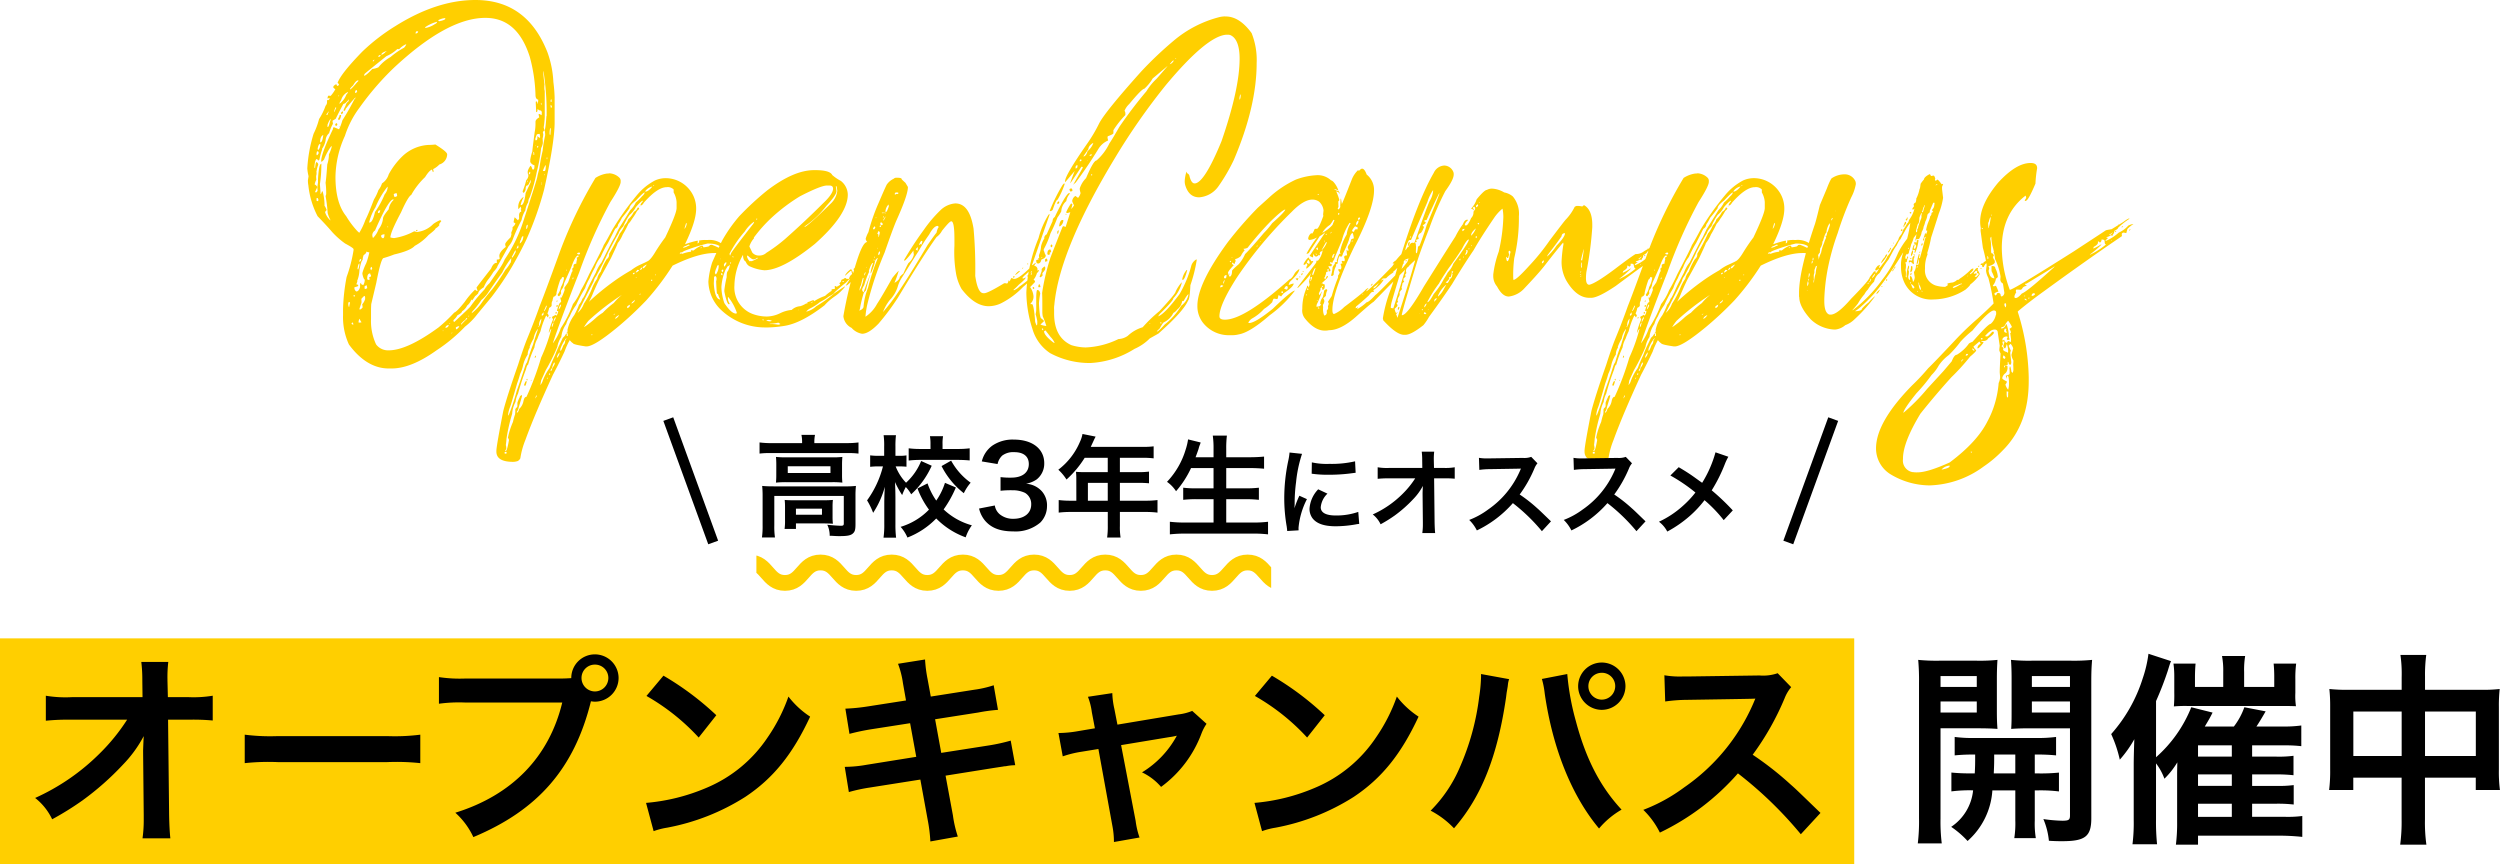
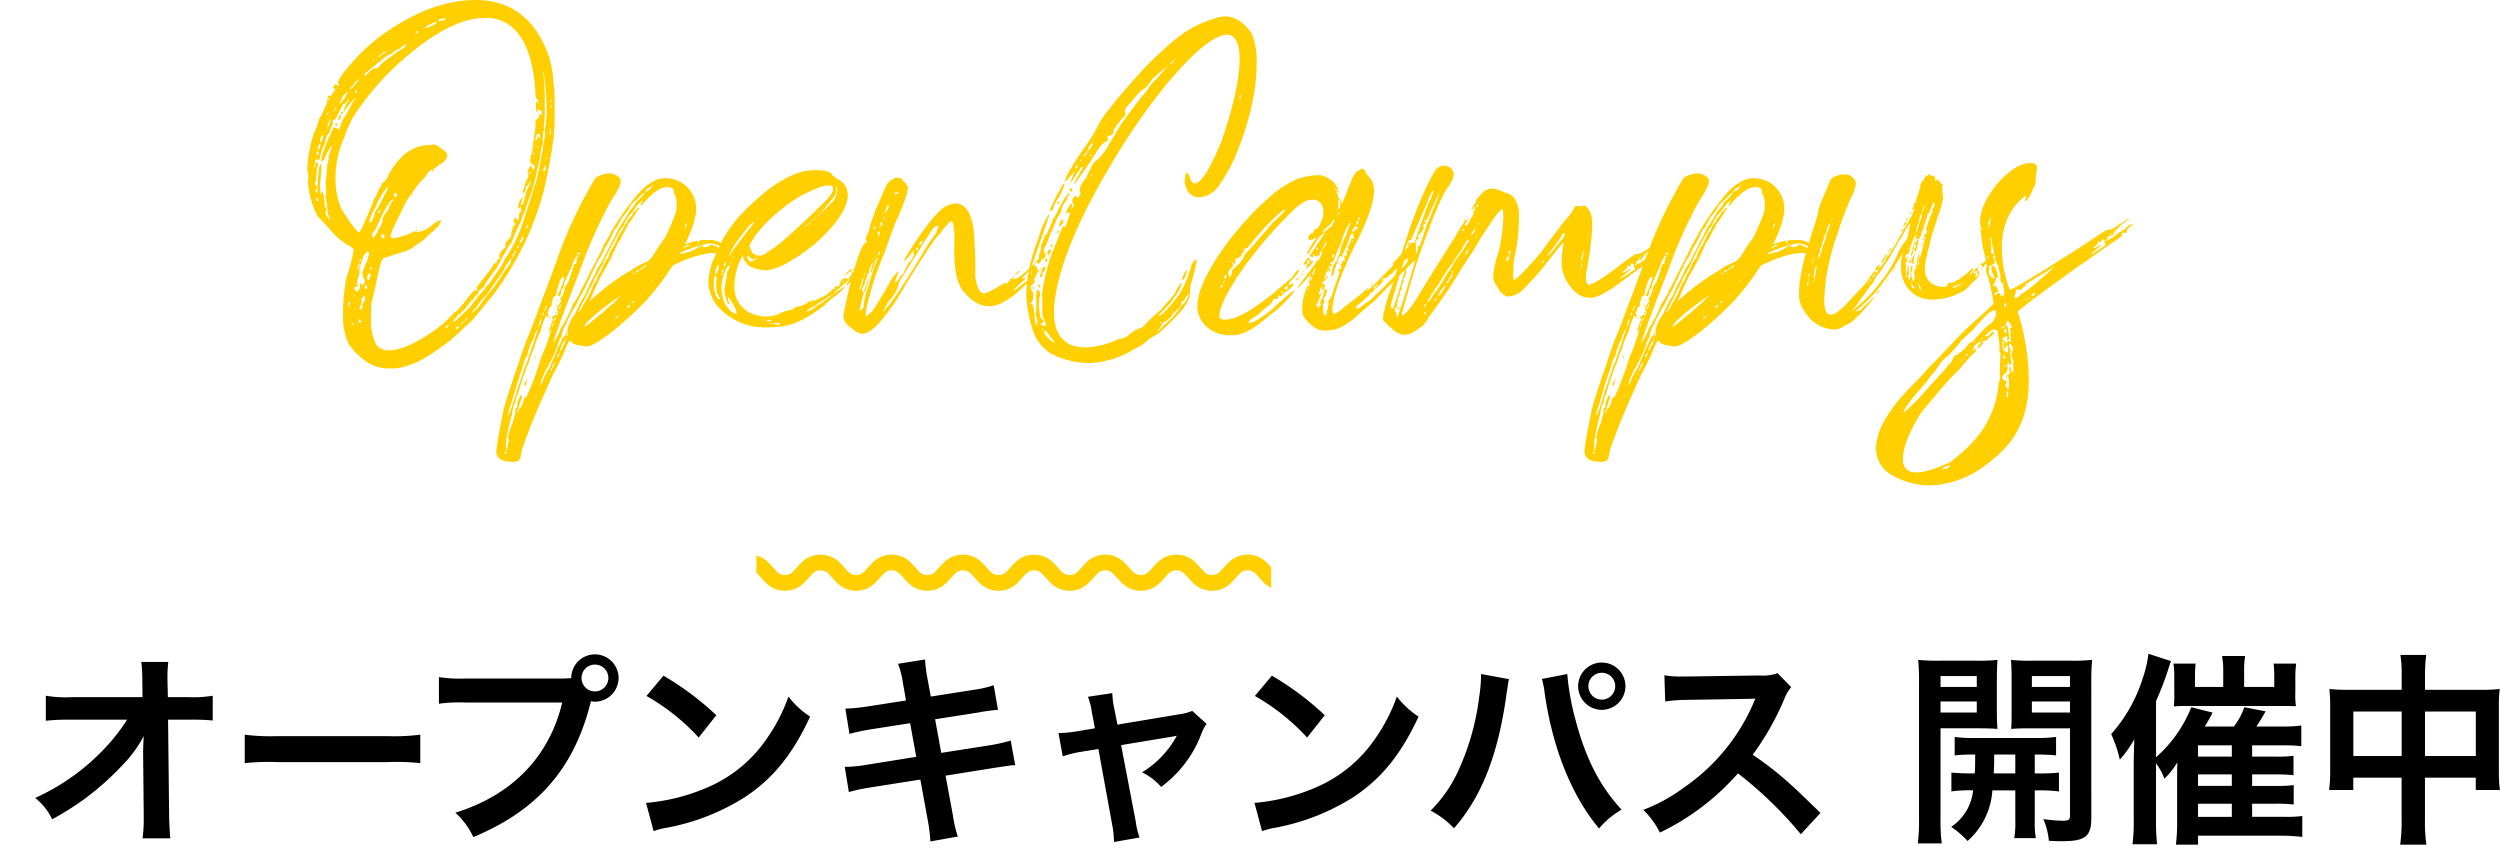
<svg xmlns="http://www.w3.org/2000/svg" width="475.941" height="164.531" viewBox="0 0 475.941 164.531">
  <defs>
    <clipPath id="clip-path">
      <rect id="長方形_6" data-name="長方形 6" width="98" height="15" transform="translate(860 998)" fill="#fff" stroke="#707070" stroke-width="1" />
    </clipPath>
  </defs>
  <g id="top_fv_opencampus_ttl-02" transform="translate(-2053 -2490.469)">
    <g id="グループ_2" data-name="グループ 2" transform="translate(1357.671 1602.079)">
      <path id="パス_12" data-name="パス 12" d="M31.831-60.659c-4.845,0-9.93,1.642-15.215,4.965A37.117,37.117,0,0,0,10.29-50.81c-2.683,2.763-4.244,4.725-4.685,5.926a.579.579,0,0,1,.28.4.906.906,0,0,1-.4.2.455.455,0,0,0-.12-.32c-.16,0-.36.16-.561.4v.24a2.565,2.565,0,0,0,.36.28v.04A6.4,6.4,0,0,1,4.284-42.4l-.24-.04h-.16c-.08,0-.16.16-.2.521A.481.481,0,0,0,4-42l.08.04c0,.2-.12.32-.36.4l-.04-.08a.086.086,0,0,0-.08.08v.36a1,1,0,0,1-.28.681A11.55,11.55,0,0,1,2.082-38a14.006,14.006,0,0,1-1.041,2.8,27.6,27.6,0,0,0-1.2,6.606,8.8,8.8,0,0,0,.24,1.481l-.12.761a4.393,4.393,0,0,0,.08.961A16.385,16.385,0,0,0,1.8-19.5q1.8,1.862,2.763,3a15.563,15.563,0,0,0,2.482,2.2c1.041.561,1.6.921,1.6,1.081v.2A27.3,27.3,0,0,1,7.327-7.928a37.271,37.271,0,0,0-.681,6.086v1.2A12.433,12.433,0,0,0,7.768,4.925c2.242,3.043,4.8,4.564,7.567,4.564H15.9c2.442,0,5.285-1.121,8.528-3.443a30.9,30.9,0,0,0,5.445-4.524,12.781,12.781,0,0,0,2.362-2.4l2.683-3.243a57.421,57.421,0,0,0,3.964-5.886c1.081-1.882,1.962-3.563,2.683-5.085a61.614,61.614,0,0,0,3.363-9.489c1.321-5.926,2-10.21,2-12.812v-4.725a28.338,28.338,0,0,0-.24-2.923,19.225,19.225,0,0,0-1.121-5.646C42.962-57.336,38.4-60.659,31.831-60.659ZM5.205-26.986a19.338,19.338,0,0,1,1.8-7.808A18.324,18.324,0,0,1,9.81-40.2,53.061,53.061,0,0,1,16.3-47.727q10.21-9.549,17.457-9.529c4.084,0,6.887,2.482,8.448,7.447a30.793,30.793,0,0,1,1.081,7.247c0,.48.16.8.521.881a2.991,2.991,0,0,1-.12.8h-.04c0-.32-.08-.48-.2-.48l-.12.08c.04,1.081.08,1.682.08,1.8s0,.16.08.16h.04c.08,0,.12-.2.16-.6a.964.964,0,0,0,.4.28c.28,0,.4.16.4.48l-.04.44-.4-.24h-.16v.04a1.976,1.976,0,0,0,.12.6q-.721.42-.721.841v.32a8.5,8.5,0,0,1-.16,1.682c-.28,2.122-.44,3.363-.44,3.644a9.022,9.022,0,0,0-.4,1.6v.4a1.216,1.216,0,0,0,.8.641v.12c0,.48-.08.681-.2.681a.3.3,0,0,1-.2-.04c-.12-.44-.24-.641-.36-.641a2.884,2.884,0,0,0-.521,1v.36a2.591,2.591,0,0,0,.12.4v.2a1.546,1.546,0,0,1-.4.761,15.55,15.55,0,0,1-.681,2.082.358.358,0,0,0,.16.32h.04a1.258,1.258,0,0,0,.36-.641c0-.48.12-.761.32-.761.16,0,.36-.32.6-1.041h.04v.44L41.4-23.9c-.16,1.521-.48,2.282-.841,2.282h-.08v-.12A5.051,5.051,0,0,1,41-23.062l-.04-.08A2.283,2.283,0,0,0,40-21.221v.32h.08c.04,0,.16-.16.36-.44l.12.36v.08c0,.08-.04.12-.08.2a.306.306,0,0,1,.08.2v.16c-.2,0-.32.16-.4.521v.841a.35.35,0,0,0-.16.24h-.08l-.6-.561a7.267,7.267,0,0,0-.2.921c0,.08.12.12.32.2,0,.24-.16.48-.521.761v.4a3.9,3.9,0,0,1-.24.6v.12a.361.361,0,0,0,.04.2l-.16.6c-.681.681-1.041,1.121-1.041,1.321a1.382,1.382,0,0,0,.12.521c-.841.641-1.241,1.241-1.241,1.722v.04a3.57,3.57,0,0,0,.08.44c-.08.16-.2.2-.4.2h-.16v.521l.08.12h-.16c-.36,0-.721.36-1,1.081q-2.763,3.543-2.763,3.6v.08l.16.48v.12a.761.761,0,0,1-.44-.28,14.959,14.959,0,0,0-2,2.362c-1.081,1.361-1.762,2-1.962,2a29.79,29.79,0,0,1-3,2.843c-4,2.923-7.167,4.364-9.489,4.364a2.839,2.839,0,0,1-2.4-1.121A10.415,10.415,0,0,1,11.972.08V-1c0-.521,0-1.081.04-1.762l.961-4.044c.6-3.163,1.081-4.725,1.4-4.725.961-.28,1.6-.521,2-.681,2.082-.48,3.4-1.041,3.924-1.642a9.591,9.591,0,0,0,2.643-2.082c.881-.681,1.321-1.081,1.321-1.241a2.342,2.342,0,0,0,.721-.6.3.3,0,0,0-.04-.16c0-.08.12-.28.4-.6,0-.08-.08-.16-.24-.2a6.643,6.643,0,0,0-1.281.721A5.043,5.043,0,0,1,20.78-16.5a4.791,4.791,0,0,1-.561-.12h-.04a11.748,11.748,0,0,1-3.764,1.281H16.3a3.2,3.2,0,0,1-.641-.12q0-.961,2.042-4.8c.921-2.082,1.6-3.163,1.922-3.283a14.276,14.276,0,0,1,2.643-3.4q.781-1.261,1.321-1.441c.08.32.16.48.2.48s.08-.04.08-.12v-.04a1.185,1.185,0,0,0-.08-.4,4.08,4.08,0,0,0,1.2-.881,2.053,2.053,0,0,0,1.481-1.922c0-.36-.761-.961-2.242-1.882a13.018,13.018,0,0,1-1.321.08,7.8,7.8,0,0,0-5,2.2,13.988,13.988,0,0,0-2.562,3.4,3.123,3.123,0,0,1-1.281,1.722,3.963,3.963,0,0,1-.681,1.281,8.809,8.809,0,0,1-.841,1.762c-.681,1.762-1.2,3.083-1.642,3.924a12.85,12.85,0,0,1-1.161,2.442l-.32-.28A16.908,16.908,0,0,1,7.247-19.5C5.886-21.181,5.205-23.663,5.205-26.986ZM24.784-56.815a3.148,3.148,0,0,1,1.321-.4v.12c0,.16-.36.32-1.121.48-.12-.04-.2-.08-.2-.16ZM22.3-55.494a7.221,7.221,0,0,1,2.162-1h.08c0,.16-.16.32-.44.44a4.6,4.6,0,0,1-1.762.721H22.3ZM20.46-54.253c0-.28.08-.4.16-.44h.32C20.94-54.453,20.78-54.333,20.46-54.253ZM17.337-51.29a3.58,3.58,0,0,1,1.241-.921h.12a2.415,2.415,0,0,1-.44.641A14,14,0,0,0,15.7-49.809a8.161,8.161,0,0,0-2.322,1.962,3.889,3.889,0,0,1-1.161.32c-.8.841-1.321,1.281-1.521,1.281h-.04a.942.942,0,0,1,.08-.32c.08-.12,1.481-1.241,4.164-3.4a6.988,6.988,0,0,0,2.082-1.361Zm-3.4,1.041c0-.24.32-.48.961-.681h.04v.04c-.04,0-.08.04-.16.08a2.174,2.174,0,0,1-.721.561Zm-.6.4a.5.5,0,0,1,.24-.32h.16l.08.04a.385.385,0,0,1-.4.28Zm-1.041.8c.16-.16.24-.24.28-.24h.04a.493.493,0,0,0-.08.28h-.24Zm32.472,1.962h.04a51.049,51.049,0,0,1,.6,8.408c0,.08,0,.12-.04.12-.12,1.8-.24,2.683-.4,2.683l-.12-.561a17.229,17.229,0,0,0,.2-1.962v-4.725a2.312,2.312,0,0,0-.08-.561v-.16A5.669,5.669,0,0,1,45-44.6c-.12-.921-.2-1.682-.24-2.2Zm-36.8,3.443c0-.16.2-.4.6-.761q.541-.961.961-.961h.04a.357.357,0,0,1-.2.32c-.8.961-1.241,1.4-1.361,1.4Zm.961.681c0-.36.12-.561.28-.561a.532.532,0,0,1,.12.32A.44.44,0,0,1,8.929-42.962ZM5.966-41a2.974,2.974,0,0,1,.32-.6,2.366,2.366,0,0,1,1.241-1.521h.08c-.16.32-.28.44-.32.44A3.78,3.78,0,0,1,6.006-40.92h-.04Zm-.16-1.521h.08v.08a.106.106,0,0,1-.12.12A.536.536,0,0,0,5.806-42.521Zm1.081,2.963a.385.385,0,0,0,.24-.36c.961-1.2,1.6-1.922,1.882-2.2V-42c-.08.16-.16.24-.2.24a45.575,45.575,0,0,1-2.282,4,10.925,10.925,0,0,1-.641,1.722l-.961-.4c-.12,0-.2.12-.2.36C3.2-32.912,2.482-30.87,2.482-29.989l.04.12c.12,0,.28-.16.521-.44A10.592,10.592,0,0,1,4.4-32.832c.08,0,.08.04.08.12v.04a6.331,6.331,0,0,1-.521,1.4,6.283,6.283,0,0,1-.32,1.922c-.12,1.842-.24,3-.32,3.483a15.553,15.553,0,0,1,.12,1.722v.24a1.06,1.06,0,0,1-.12.561,26.763,26.763,0,0,1,.4,3.243,6.457,6.457,0,0,0,.521,1.321v.08a3.46,3.46,0,0,1-1-1.521v-.12c.2-.2.28-.32.28-.36-.2-.521-.36-.761-.4-.761a10.03,10.03,0,0,0-.36-2.763h-.12c-.12.36-.2.521-.28.521v-.12c0-.32-.04-.881-.12-1.762a24.834,24.834,0,0,0,.28-3.844v-.04h-.08v.04c-.24,0-.44.921-.561,2.8v.681q0,.06-.12.841v.2l.04.6s-.08.08-.24.28a.338.338,0,0,1-.24-.08l.4-.881c0-.2-.16-.4-.48-.561a3.414,3.414,0,0,1,.32-.881c-.04-.44-.04-.681-.04-.721l.08-.36v-.4l-.04-.12H1.6a5.011,5.011,0,0,1,.32-1.241.487.487,0,0,0-.36-.521c-.08,0-.16.36-.24,1.121a.106.106,0,0,1-.12-.12v-.2c.08-.921.24-1.4.48-1.4l.24.28h.04c.04,0,.12-.04.2-.2a12.955,12.955,0,0,1,.521-1.922l-.04-.08a4.08,4.08,0,0,0,.681-1.6A2.023,2.023,0,0,1,4-35.314a7.088,7.088,0,0,1,.721-1.762c0-.08-.04-.28-.08-.561,0-.04.2-.16.6-.4.681-1.361,1.161-2.282,1.481-2.843.24,0,.561-.28,1.041-.881-.04.24-.08.4-.08.4a1.319,1.319,0,0,0-.561.841,7.283,7.283,0,0,0-.4.881l.12.08ZM46.165-41.44c0-.16.04-.28.16-.32l.04.48h-.2Zm-1.8.36h.04l.04.36v.04c-.04,0-.08-.08-.16-.2Zm1.8.4c.12,0,.2.16.28.48h-.16c-.08,0-.12,0-.12-.08Zm-40.92.44h.08v.2a.086.086,0,0,1-.08.08c-.12.44-.24.641-.28.641v-.04A2.125,2.125,0,0,1,5.245-40.239ZM3.483-38.8c0-.16.16-.36.48-.641v.08a.99.99,0,0,0-.28.6H3.6Zm3.043-.641c-.16.12-.24.16-.24.24v.2l.04.08a.422.422,0,0,0,.32-.4v-.12Zm-.521.681a1.311,1.311,0,0,1-.28.641v.16l.08.16c.2,0,.36-.28.48-.881,0-.04-.04-.08-.12-.08ZM4.244-38h.04v.04c-.04.28-.08.4-.12.4-.16.721-.28,1.081-.44,1.081h-.04v-.4A3.746,3.746,0,0,1,4.244-38Zm1.121.8c-.12.08-.2.16-.2.2v.16c0,.04.08.12.2.16.08-.04.12-.12.2-.24-.04-.2-.08-.28-.16-.28Zm.561.6v.12h.08v-.12Zm40.039,1.4q0-1.081.24-1.081l-.08,1.281H46A.486.486,0,0,0,45.965-35.194Zm-1.281-.2c.08-.28.2-.44.36-.44l.08.641v.32a22.852,22.852,0,0,0-.48,2.923A35.125,35.125,0,0,0,44-28.468a13.409,13.409,0,0,0-.36,1.4c0,.28-.961,3.283-2.843,9.049a28.386,28.386,0,0,1-3.363,6.727,9.284,9.284,0,0,1-.961,1.722L34.514-6.727a4.418,4.418,0,0,0-.961,1.2,28.128,28.128,0,0,0-2.643,3.2c-.12.2-1.161,1.161-3.083,2.963-.12-.08-.16-.12-.16-.16V.28a3.271,3.271,0,0,0,.761-.921c.561-.28.841-.521.881-.761a2.669,2.669,0,0,0,.961-1.081,2.323,2.323,0,0,0,.8-1.161h.04c0,.12.04.16.12.16a6.9,6.9,0,0,0,.561-.8,2.564,2.564,0,0,0,.6-.561c0-.32.36-.681,1.041-1.121a7.364,7.364,0,0,1,.721-1.321,13.786,13.786,0,0,0,1.121-1.6c.521-.561.761-.921.761-1.081l2.122-3.8a4.183,4.183,0,0,0,.881-1.521,30.212,30.212,0,0,1,1.6-3.483,5.31,5.31,0,0,1,.721-1.842,3.278,3.278,0,0,1,.521-1.481q.12-.841.24-.841a30.224,30.224,0,0,0,1.4-4.965,31.772,31.772,0,0,0,.841-4.564,3.016,3.016,0,0,0,.32-.961c0-.12,0-.4-.04-.881a3.234,3.234,0,0,0,.12-.761v-.08Zm-1.441,1.2a6.232,6.232,0,0,1,.24-.721q0-.24.6-.24l.08.521v.08a.106.106,0,0,1-.12.12H44l-.32-.28h-.04v.4c0,.2-.08.32-.2.36h-.16Zm-40.96.641c0-.761.2-1.241.6-1.4-.12.961-.28,1.4-.561,1.4ZM1.8-32.231c.08-.681.28-1.041.521-1.041a1.752,1.752,0,0,1-.36,1.161Zm41.44-.8h.04v.16h-.04Zm.36.36c0-.12.04-.2.12-.2h.08v.2c-.08.08-.12.16-.16.16C43.643-32.552,43.6-32.592,43.6-32.672Zm-41.921.841h.2c.08.04.12.16.12.32v.04c-.16.24-.24.36-.28.36-.08,0-.08-.04-.12-.08v-.28Zm41.2.08c.08,0,.16.12.16.28v.32h-.12l-.04-.521Zm2.563,1.041h.08v.36h-.08a.3.3,0,0,0-.04-.16A.536.536,0,0,0,45.444-30.71Zm-.761,2.6c.28-.761.48-1.121.561-1.121,0,.761-.08,1.121-.2,1.121Zm-2.522.16c.08,0,.12,0,.12.08v.2c-.08.16-.16.2-.2.2H42v-.08A1.965,1.965,0,0,1,42.161-27.947Zm2.763.561c0-.08,0-.12.08-.12v.2h-.08Zm-3.2,1.2c0-.04.04-.08.08-.12v.32c-.04,0-.08-.04-.08-.12Zm2.723.2h.04v.16l-.04.36H44.4v-.12A1.362,1.362,0,0,0,44.443-25.985ZM11.611-18.3a9.529,9.529,0,0,1,1.2-2.883A16.248,16.248,0,0,1,15.095-25.1h.04v.2a2.4,2.4,0,0,1-.561,1.241A16.866,16.866,0,0,1,12.732-20.3c-.32,1.361-.641,2-1.041,2ZM16.3-23.663c0-.08.2-.16.521-.24a1.454,1.454,0,0,1,.12.44v.08q0,.12-.48.24A1.3,1.3,0,0,1,16.3-23.663ZM1.6-22.942h.28a.338.338,0,0,0,.08.24,1.5,1.5,0,0,0-.04.32h-.2c-.08,0-.08-.04-.12-.12ZM12.212-15.9a1.106,1.106,0,0,1,.521-.881C14.454-20.7,15.615-22.7,16.216-22.7h.04v.12a3.066,3.066,0,0,0-.921,1.762c-.721.881-1.081,1.441-1.081,1.762a3.953,3.953,0,0,1-.841,2.042,4.343,4.343,0,0,1-1.041,1.642C12.292-15.375,12.252-15.575,12.212-15.9Zm1.081-4.244c0-.32.12-.48.4-.48h.04c-.08.36-.16.521-.24.521h-.12Zm28.228,2.963c0-.48.08-.681.28-.681a1.26,1.26,0,0,1-.2.8C41.561-17.057,41.521-17.1,41.521-17.177Zm-26.386-.4h.08v.2l-.12-.04A.3.3,0,0,0,15.135-17.577Zm5.646.681c-.16,0-.24.08-.24.12v.08h.2c.04,0,.08-.04.08-.12Zm-6.887,1.161c0-.16.2-.28.6-.32h.04c0,.48-.08.721-.28.761A.459.459,0,0,1,13.894-15.735Zm26.386,1.4c.08-.4.12-.6.2-.6.12-.521.28-.761.44-.761h.04a1.679,1.679,0,0,1-.6,1.361Zm-.6,1.041c.12-.44.24-.641.32-.641l.04.28v.08C40.039-13.493,39.919-13.413,39.679-13.293Zm-.24.28h.04l.04.24v.12c0,.04,0,.04-.04.04a3.857,3.857,0,0,1-.641,1.041.3.3,0,0,0-.08-.16Zm-28.348.24a1.34,1.34,0,0,0,.561.16,13.891,13.891,0,0,1-.6,2.082,9.9,9.9,0,0,0-.721,1.842v.2c.16.721.32,1.041.44,1.041v.2a1.971,1.971,0,0,1-.28.881l-.48-.24.16-.2h-.08c-.16.04-.2.16-.2.32v.48q-.24.841-.721.841a.787.787,0,0,1-.36-.681v-.12c.48-.12.721-.2.721-.28v-.12c0-.04-.12-.12-.36-.16a5.348,5.348,0,0,0,.2-.561l-.04-.08a6.1,6.1,0,0,0,.44-2.122c.24-1.241.44-1.842.6-1.842a2.927,2.927,0,0,1,.2-.961C10.931-12.332,11.091-12.532,11.091-12.772ZM31.11-1.041l.16-.32a17.96,17.96,0,0,0,1.722-2.2,6.066,6.066,0,0,0,1.361-1.521c1.041-1.521,1.882-2.723,2.6-3.684a14.308,14.308,0,0,1,1.722-2.763v.16c-.04.521-.12.8-.2.8a5.869,5.869,0,0,1-.921,1.281,40.7,40.7,0,0,1-2.522,3.724,27.585,27.585,0,0,0-1.922,2.442A8.322,8.322,0,0,1,31.15-1.041ZM9.729-10.811c.04-.36.12-.521.28-.521h.08v.08A.459.459,0,0,1,9.729-10.811Zm-.32,1.281q.12-.961.36-.961a2.687,2.687,0,0,1-.24,1.121c-.08,0-.08-.04-.12-.08Zm2.563-.32h.04c.04,0,.12.08.2.28a.651.651,0,0,0-.16.36c-.04,0-.12-.08-.2-.24v-.08Zm-.721,2.162c0-.6.2-.921.561-.921a.651.651,0,0,0,.16.36.319.319,0,0,1-.36.36.487.487,0,0,0,.2.4.532.532,0,0,0-.28.12.288.288,0,0,1-.28-.16ZM10.73-6.046c0-.12.16-.2.4-.32a3.5,3.5,0,0,1,.12.561.846.846,0,0,1-.4.16h-.08v-.12ZM8.608-4.4l.12-.04h.2v.12l-.12.12C8.688-4.2,8.648-4.284,8.608-4.4Zm1.521.641c.36-.4.521-.561.561-.561.08,0,.16.12.16.28v.32a2.567,2.567,0,0,1-.561,1,2.768,2.768,0,0,1,.08.6,1.419,1.419,0,0,1-.48.4H9.81a.2.2,0,0,0-.04-.12c0-.08.16-.48.4-1.241v-.08ZM7.647-3c0-.08.08-.12.2-.16.04,0,.08.04.12.16a7.241,7.241,0,0,0-.16.8h-.04a1.622,1.622,0,0,1-.12-.48ZM30.47-.521h.2c0,.04-.04.08-.12.08h-.08ZM29.108,1c.4-.48.681-.721.8-.721.12-.28.2-.4.36-.4V.04a10.708,10.708,0,0,0-1.081,1.081c-.04,0-.08,0-.08-.08ZM9.77.04h.04q.24.6.36.6c0,.08-.16.12-.561.12V.48A3.282,3.282,0,0,1,9.77.04Zm-1.4.681h.04q.06,0,.24.36c-.04,0-.08.04-.16.04s-.16-.04-.24-.2C8.328.841,8.368.8,8.368.721Zm18.5.32c.04-.12.08-.16.16-.16v.04a.106.106,0,0,1-.12.12Zm-.721.721c0-.28.2-.48.6-.561,0,.28-.16.48-.561.561Zm1.962,0c0-.12.2-.24.561-.32h.08v.08a1.293,1.293,0,0,1-.521.521h-.04l-.08-.24Zm-2.482.521h.12v.08h-.12Zm1.722.36h.08v.08a.576.576,0,0,0-.08.12h-.08A.22.22,0,0,0,27.347,2.643Zm29.989-30.31a1.116,1.116,0,0,1-.4.04,5.55,5.55,0,0,0-2.242.841,84.01,84.01,0,0,0-6.727,13.934c-2.2,6.086-3.523,9.569-3.884,10.45C43.242,0,42.4,2.122,41.641,3.964c-.521,1.321-1.081,2.963-1.682,4.845-1.4,4-2.322,6.887-2.8,8.729-.881,4.484-1.321,7.047-1.321,7.647v.12c0,1.321,1.081,1.962,3.2,1.962a2.879,2.879,0,0,0,.881-.16,1.229,1.229,0,0,0,.48-.521A15.324,15.324,0,0,1,41.36,23.1c1.2-3.323,2.963-7.447,5.245-12.412.841-1.562,1.562-3.043,2.2-4.4a14.162,14.162,0,0,1,1-2.2c.32.4.521.561.6.561,0,.2.8.4,2.442.641h.16c1,0,2.963-1.241,5.926-3.684a64.773,64.773,0,0,0,5.405-5.045,49.391,49.391,0,0,0,5.045-6.646q4.865-2.4,7.928-2.4a2.664,2.664,0,0,1,1.842.561,2.511,2.511,0,0,1,.44,1.8v.04a.2.2,0,0,0,.2.16q.6-.12.6-1.081v-.28a2.47,2.47,0,0,0-.08-.721,4,4,0,0,0-4.244-2.963h-.28a5.343,5.343,0,0,0-1.4.12.22.22,0,0,0,.08.2c0,.08-.12.2-.32.36a2.647,2.647,0,0,1,.04-.44.175.175,0,0,1-.04-.12,16.8,16.8,0,0,0-2.362.681h-.04c1.4-2.883,2.122-5.125,2.122-6.727a5.646,5.646,0,0,0-1.161-3.523,5.835,5.835,0,0,0-4.685-2.322,5.013,5.013,0,0,0-2,.44,11.314,11.314,0,0,0-3.4,2.763A51.79,51.79,0,0,0,57.9-16.9c-.681,1.281-1.2,2.242-1.642,2.923q0,.24-2.763,5.525a31.306,31.306,0,0,1-1.562,3.043,10.452,10.452,0,0,1-1.521,2.643,21.961,21.961,0,0,1-2.322,4.6,9.988,9.988,0,0,1-1.481,2.843V4.6c1.081-3.243,2.763-7.728,5-13.413a93.274,93.274,0,0,1,5.926-13.373C58.857-24.224,59.5-25.5,59.5-26.025v-.28a.861.861,0,0,0-.24-.521A2.935,2.935,0,0,0,57.336-27.667ZM65.7-25.3q.06-.12.12-.12h.08c-.08.12-.16.2-.2.2Zm-1.521,1.121v-.08a2.236,2.236,0,0,1,1.281-.881h.04v.04c-.521.641-.961.921-1.281.921ZM63.3-21.541c.2,0,.4-.16.6-.521,1.762-2,3.2-2.963,4.364-2.963a1.552,1.552,0,0,1,1.321.44v.561a4.354,4.354,0,0,1,.561,1.842v1.121c0,.721-.721,2.563-2.162,5.605a34.356,34.356,0,0,0-1.962,2.883c-.6,1-1.121,1.562-1.481,1.682-.12.08-.641.32-1.521.721a8.491,8.491,0,0,0-1.521.961,34.808,34.808,0,0,0-3.2,2.042A46.458,46.458,0,0,0,53.452-3.2a11.685,11.685,0,0,0,.8-1.682c.681-1.562,1.121-2.482,1.281-2.763.24-.44.961-1.722,2.122-3.884.8-1.682,1.241-2.643,1.281-2.843a6.457,6.457,0,0,0,.961-1.642,18.872,18.872,0,0,0,1.081-2.042,4.492,4.492,0,0,0,.681-.921,11.065,11.065,0,0,0,.961-1.521c.24-.2.4-.36.4-.521q-.06-.12-.12-.12c-.16,0-.2.04-.2.08a1.3,1.3,0,0,1-.681.721A4.809,4.809,0,0,1,60.939-18.9a2.566,2.566,0,0,1-.681,1.121,4.883,4.883,0,0,1-.921,1.562A35.367,35.367,0,0,1,57.3-12.332a1.049,1.049,0,0,1-.44,1,11.977,11.977,0,0,0-1.161,2.4,3.088,3.088,0,0,0-.681,1.361,7.937,7.937,0,0,0-1,1.882,16.409,16.409,0,0,1-1.521,2.843,4.086,4.086,0,0,1-1.2,1.762c2-3.924,3-5.886,3.043-5.966a2.6,2.6,0,0,1,.521-1.081c1.2-2.2,1.922-3.684,2.242-4.444,1.121-2.162,1.8-3.363,1.962-3.563a3.416,3.416,0,0,1,.921-1.4,10.72,10.72,0,0,1,1.2-2.2,4.8,4.8,0,0,0,1.2-1.481c.721-.841,1.2-1.241,1.321-1.241v.04a.3.3,0,0,1-.04.16,1.785,1.785,0,0,0-.4.6v.12ZM44.2,12.652l.16-.881.881-1.962a36.032,36.032,0,0,0,2.2-4.444,4.907,4.907,0,0,1,.761-1.882,5.179,5.179,0,0,1,.921-2.442A5.827,5.827,0,0,1,49.809-.44a9.725,9.725,0,0,1,1.2-2.122,27.306,27.306,0,0,1,1.722-3.243,9.227,9.227,0,0,1,.841-1.842A20.492,20.492,0,0,1,54.613-9.77a6.744,6.744,0,0,1,1.081-1.962,21.768,21.768,0,0,1,1.4-2.683L58.457-17.1a1.06,1.06,0,0,0,.561-.841,6.794,6.794,0,0,0,.721-1.241c.48-.561.961-1.161,1.441-1.842q0-.541,1.2-1.441,1.441-1.562,1.682-1.562,0,.3-.48.721a8.927,8.927,0,0,1-1.2,1.2A4.659,4.659,0,0,1,61.34-20.66l-2.242,3.6c-.521,1.041-.761,1.6-.8,1.642-.28.4-1.081,2-2.442,4.725a6.761,6.761,0,0,0-1.081,1.922c-.28.521-.8,1.481-1.521,2.963-.561,1.321-.921,2-1.041,2a3.236,3.236,0,0,1-.641,1.161,14.657,14.657,0,0,1-.921,2,7.243,7.243,0,0,0-1.281,2.8l.04.08-.04.04v.4h-.04V2.6h-.08l-.04.2h.04l.12-.08.08.521-.16.08a.5.5,0,0,1-.08-.12.147.147,0,0,0,.04-.12l-.04-.2h-.12a1.907,1.907,0,0,1-.6.761L47.847,5a19.8,19.8,0,0,0-.841,1.962c-.4.841-.761,1.682-1.041,2.442a10.056,10.056,0,0,0-1.281,2.362A2.178,2.178,0,0,1,44.2,12.652ZM63.1-21.461v.12h.04l.08-.04c0-.04,0-.08-.08-.08Zm8.849,3.243c.04,0,.08.04.12.16a1.775,1.775,0,0,1-.4.961v-.12C71.83-17.817,71.95-18.138,71.95-18.218Zm-.8,5.646h.04c0-.08.16-.16.44-.32a32.335,32.335,0,0,1,4.4-1.4h.16c1.4,0,2.322.36,2.763,1.121v.04a.4.4,0,0,0-.24-.08,14.267,14.267,0,0,0-1.842-.841h-.12l-.24.04c-.16.2-.28.28-.32.28a7.083,7.083,0,0,1-.921.16l-.16-.32a1,1,0,0,0-.32.04,5.254,5.254,0,0,0-1.4.881h-.12a.942.942,0,0,1-.32-.08l-.04.08v.2c-.04,0-.08,0-.08.04a6.2,6.2,0,0,0-1.6.4.438.438,0,0,0-.16-.08,1.084,1.084,0,0,0-.32.12h-.04a.783.783,0,0,0,.2-.36A.294.294,0,0,1,71.149-12.572Zm.24-.921c0-.12.16-.24.44-.32l.6-.28h.08c.08.08.12.12.12.16a1.019,1.019,0,0,1-.28.08,2.57,2.57,0,0,1-.921.36Zm3.323.04q.06-.12.12-.12h.08v.04c0,.08-.08.12-.2.12Zm-2.723,0h.04v.08h-.04ZM51.21-12.332q0-.24.48-.24l.08.16c-.04.16-.12.2-.28.2A1.042,1.042,0,0,1,51.21-12.332ZM48.127-5.245l.08-.2a2.2,2.2,0,0,0,.521-1.281L50.089-9.77c.521-1.481.961-2.242,1.281-2.242a.31.31,0,0,0,.12.04v.16l-.4.24a.619.619,0,0,1,.12.24,3.152,3.152,0,0,0-.16.881.6.6,0,0,0-.521.24v.32a.372.372,0,0,1-.28.36,2.031,2.031,0,0,1,.08.36v.04a.242.242,0,0,1-.12.24c-.28.8-.521,1.481-.721,2l-.721,1.041.08.36A12.52,12.52,0,0,1,48.247-4c-.12,0-.16,0-.2-.04,0,.04,0,.04-.04.04.08.4.16.641.16.721l-.04.16c-.24,0-.48.561-.761,1.6l.04.08.2-.04v.12a1.737,1.737,0,0,1-.32.8l-.24-.16c-.08.08-.12.08-.12.12-.32.16-.48.24-.48.28v.04a.325.325,0,0,0,.16.32V.2a13.351,13.351,0,0,0-.8,2.4v.04h.08a2.156,2.156,0,0,1,.36-.681h.04V2a31.553,31.553,0,0,1-1.922,5.405,53.6,53.6,0,0,1-2.8,7.487c-.28,0-.44.24-.561.761a2.7,2.7,0,0,1-.8,1.521c-.16.48-.28.721-.44.721h-.04l.04-.2a1.6,1.6,0,0,0,.32-.8c.36-1.161.6-1.922.641-2.2,0-.08-.04-.12-.08-.12H40.6c-.2.12-.32.24-.32.4a6.54,6.54,0,0,0-.44,1.041v.6a.433.433,0,0,1-.12.28c-.16.16-.28.28-.28.4v.12a6.229,6.229,0,0,1-.04.8,10.991,10.991,0,0,0-.4,1.441,14.882,14.882,0,0,0-.961,3,2.569,2.569,0,0,1,.2.44c-.24,1.4-.44,2.082-.6,2.082h-.08l-.08-.04c.16-.2.24-.28.24-.36a2.758,2.758,0,0,0-.08-.721c.08-.6.12-1,.12-1.161a32.771,32.771,0,0,1,1.081-4.765,5.841,5.841,0,0,1,.641-2.282,4.535,4.535,0,0,1,.48-1.562A45.821,45.821,0,0,1,41.48,9.649c.12-.561.28-.881.4-.881a20.347,20.347,0,0,1,1.2-3.283,4.565,4.565,0,0,1,.561-1.642,12.2,12.2,0,0,1,.6-1.441,13.691,13.691,0,0,1,1.081-3,.843.843,0,0,1,.24.32h.12A1.084,1.084,0,0,1,45.8-.6a1.211,1.211,0,0,0-.24-.36V-1a4.325,4.325,0,0,0,.32-1.041q.48-.24.48-.48v-.36a1.076,1.076,0,0,1,.16-.521,3.45,3.45,0,0,1,.2-.761.7.7,0,0,0,.561-.761,20,20,0,0,1,.721-2.482c.2-.16.32-.32.32-.44v-.08a.259.259,0,0,1,.2.08l.08-.04a.31.31,0,0,1,.12.04,4.553,4.553,0,0,1-.6,1.842,3.3,3.3,0,0,1-.6,1.4v.16c.08.12.12.16.16.16h.12a2.186,2.186,0,0,0,.36-.521C48.167-4.925,48.127-5.045,48.127-5.245Zm15.535-4.4a.147.147,0,0,0,.04-.12c0-.08.24-.28.721-.521h.04a3.3,3.3,0,0,1-.561.681h-.16Zm-.521.32.28-.36h.16v.04c0,.2-.12.32-.4.36h-.04Zm-14.014,0c.08,0,.08.04.08.08v.04l-.04.08-.08-.04Zm13.493.04.4.04v.04a1.379,1.379,0,0,1-.641.44v-.16A.484.484,0,0,0,62.621-9.289Zm-.8.8c0-.16.12-.24.32-.28v.24c-.04,0-.08,0-.16.08H61.9Zm4.284.04q.12.06.12.12v.04a.147.147,0,0,0-.12.04h-.04A.3.3,0,0,0,66.1-8.448Zm-3.724.521h.16v.08h-.08c-.04,0-.08,0-.08-.04Zm-11.972.08c.04,0,.08,0,.08.04v.2c0,.04-.04.08-.16.12v-.12ZM65.3-7.287c0-.08,0-.12.08-.12h.12v.2l-.16.04A.175.175,0,0,1,65.3-7.287ZM63.182-4.765c.08,0,.08.04.08.08v.04c0,.04-.04.08-.16.12h-.04A.619.619,0,0,0,63.182-4.765ZM52.531,1.6A9.113,9.113,0,0,1,53.372.4a47.18,47.18,0,0,1,6.366-4.925,11.329,11.329,0,0,0-1.562,1.562,16.5,16.5,0,0,0-2.082,1.842,10.568,10.568,0,0,0-1.161.841A18.645,18.645,0,0,1,52.571,1.6ZM48.167-4.364v.08h.08v-.08Zm13.974.8h.04v.04c0,.24-.2.44-.561.641h-.08l.12-.24C61.98-3.363,62.141-3.523,62.141-3.563Zm-14.734.08q-.06,0-.12.24v.04h.08a.086.086,0,0,0,.08-.08v-.2Zm.6.8q.12.06.12.12v.08a1.6,1.6,0,0,1-.4.721h-.04A4.238,4.238,0,0,1,48.007-2.683Zm12.732.44c0-.12.2-.24.521-.4h.04c0,.04,0,.04-.04.04,0,.32-.16.48-.48.6h-.04ZM47.406-2.6a.433.433,0,0,0-.16.2c.04.12.04.16.12.16h.04c.04,0,.08-.04.12-.16l-.04-.2Zm-2.082.12a.147.147,0,0,0,.12.04,2.41,2.41,0,0,1-.48,1l-.08-.04C45.124-1.962,45.244-2.282,45.324-2.482Zm-.561,1.241h.08v.16H44.8a.147.147,0,0,0-.04-.12Zm2.482-.04c-.08.04-.16.12-.16.16v.08l.08.12c.12-.04.16-.08.16-.12V-1.2A.086.086,0,0,0,47.246-1.281Zm-2.763.561c0-.2.12-.32.36-.32V-1a.422.422,0,0,1-.32.44h-.04Zm13.653,0a.41.41,0,0,1,.24-.2h.08c0,.04-.12.12-.28.2Zm.28.721.04-.08a1.4,1.4,0,0,1,.681-.561h.08C58.9-.2,58.657,0,58.5,0ZM46.726.641a1.26,1.26,0,0,1,.4-.961,1.109,1.109,0,0,1-.04.36,4.044,4.044,0,0,0-.32.641h-.04ZM46.045-.28q-.12.06-.12.12v.08l.04.08c.08-.04.16-.12.16-.16V-.28Zm-2.2,1.842c.04-.16.08-.2.12-.2A1.848,1.848,0,0,1,44.4,0V.08a3.234,3.234,0,0,1-.521,1.562A.14.14,0,0,1,43.843,1.562Zm2.563,0a.918.918,0,0,1,.32-.841c-.12.6-.24.881-.32.881ZM42.161,5.405a8.261,8.261,0,0,1,.761-1.6,4.118,4.118,0,0,1,.8-1.842v.16c-.6,1.762-.881,2.683-.881,2.763a34.675,34.675,0,0,0-1.161,3.4,3.17,3.17,0,0,0-.4.841c-.561,1.762-1.081,3.283-1.562,4.6a39.961,39.961,0,0,1-1.562,4.725h-.04l-.04-.24a5.3,5.3,0,0,1,.36-1.361c.16-.4.6-1.922,1.361-4.564a18.125,18.125,0,0,0,.561-1.762,7.376,7.376,0,0,0,.521-1.441A6.166,6.166,0,0,1,41.8,6.847a2.346,2.346,0,0,1,.4-1.321A.147.147,0,0,0,42.161,5.405ZM53.933,3c.16,0,.2.04.2.12l-.2.04ZM48.007,6.126v-.32a7,7,0,0,1,1.161-2.122.692.692,0,0,1-.24.48,1.044,1.044,0,0,1-.32.881c-.28.721-.44,1.081-.561,1.081Zm-.16.32h.04v.04a1.633,1.633,0,0,1-.521,1v-.16A1.906,1.906,0,0,1,47.847,6.446Zm-4.564.6c-.04,0-.08.12-.16.32a.086.086,0,0,0,.08.08c.12-.08.16-.12.16-.16v-.04l-.04-.2ZM46.165,9.97a.7.7,0,0,1,.24-.521c.2-.761.4-1.121.48-1.121a1.575,1.575,0,0,0,.08.24,3.349,3.349,0,0,1-.48.841C46.445,9.77,46.325,9.97,46.165,9.97Zm-.32.6c.04-.12.12-.16.16-.16h.04a.241.241,0,0,0,.04.16c-.12.08-.16.16-.2.16h-.04Zm-.4.921a.4.4,0,0,1,.2-.28h.04a.718.718,0,0,0-.16.32Zm-3.764-.04c-.04,0-.08.08-.12.16.04.12.08.16.12.16h.04l.04-.2v-.04C41.761,11.491,41.721,11.491,41.681,11.451Zm.8.2a.086.086,0,0,0-.08.08v.08h.04c.08,0,.08,0,.08-.08Zm-.961.24c-.12,0-.24.24-.4.721v.04q.06.12.12.12h.08c.08,0,.16-.24.28-.721v-.08A.086.086,0,0,0,41.521,11.892Zm1.922,2.723a.086.086,0,0,1,.08.08c0,.12-.12.28-.28.521A2.017,2.017,0,0,1,43.442,14.614ZM37.4,25.465q0-.06.24-.12h.04c.04,0,.08.08.12.2,0,.12-.08.16-.24.16-.08,0-.12-.04-.16-.04ZM96.574-28.268h-.24c-2.643,0-5.605,1.321-8.969,3.884A54.942,54.942,0,0,0,82.08-19.5,28.493,28.493,0,0,0,79-15.175c-.36.6-1.041,2.122-2.082,4.484a16.264,16.264,0,0,0-.721,3.644,7.721,7.721,0,0,0,2.563,5.525,12.126,12.126,0,0,0,8.168,3.2h.681a22.268,22.268,0,0,0,2.963-.28c2.2-.32,4.765-1.642,7.728-3.924a10.5,10.5,0,0,1,2.042-1.762,9.06,9.06,0,0,0,1.882-1.8.039.039,0,0,1-.04-.04c-.32.16-.961.6-1.962,1.281a24.64,24.64,0,0,1-3.483,2.482,4.155,4.155,0,0,1-1.922,1.041,2.282,2.282,0,0,1,.641-.561,9.428,9.428,0,0,0,2-1.281,8.918,8.918,0,0,0,1.6-1c.761-.4,1.161-.681,1.161-.841.8-.721,1.521-1.361,2.2-1.882.36-.4.6-.641.681-.641h.04l-.8,1.241a.833.833,0,0,0,.521-.28A17.382,17.382,0,0,0,105.3-9.129a8.483,8.483,0,0,0,1.722-2.643,3.3,3.3,0,0,0,.561-1.081v-.12a.569.569,0,0,0-.08-.24v-.12a4.625,4.625,0,0,0,.681-1.882.508.508,0,0,0-.04-.24c-.28,0-.641.44-1.161,1.361-.4.681-1.2,1.8-2.322,3.363v.08l.08.12v.04a3.152,3.152,0,0,1-.881,1v.24h.24c.12,0,.16-.16.16-.44.12.08.16.12.16.16v.12c0,.2-.2.44-.681.721a2.384,2.384,0,0,0-.36-.721h-.04a3.354,3.354,0,0,0-1.121,1.161c.04,0,.04,0,.04.04h.04c.641-.6,1-.921,1.121-.921a3.194,3.194,0,0,0,.16.641,1.309,1.309,0,0,0-.6.921h-.521c0-.08-.08-.16-.24-.16h-.04l-.36.24c-.24,0-.32.12-.36.36,0,.08-.08.2-.32.36v.08c.12.12.16.2.16.24a7.1,7.1,0,0,1-.681.4.479.479,0,0,0-.32-.16h-.04a3.551,3.551,0,0,0,.04.521s-.2.04-.641.12v.28a8.468,8.468,0,0,0-1.241.961,9.422,9.422,0,0,0-2.122,1.041l.04-.2h-.32a5.306,5.306,0,0,1-.961.36v.24h-.24a4.4,4.4,0,0,1-1.121.521,2.608,2.608,0,0,0-1.642.721h-.12a6.379,6.379,0,0,0-2.042.6A6.028,6.028,0,0,1,87.325-.4a7.909,7.909,0,0,1-2.683-.48,5.387,5.387,0,0,1-3.483-5.485v-.12a12.142,12.142,0,0,1,1.6-5.605h.04c0,.641.16,1.041.521,1.241a1.58,1.58,0,0,0,.641.841,8.28,8.28,0,0,0,2.883.8c2.282,0,5.485-1.682,9.609-5,4.2-3.724,6.286-6.887,6.286-9.409a3.4,3.4,0,0,0-1.321-2.6,8.625,8.625,0,0,1-1.642-1.121C99.5-27.947,98.416-28.268,96.574-28.268ZM84.843-15.415A27.6,27.6,0,0,1,88.326-19.3a34.082,34.082,0,0,1,5.325-4c2.643-1.361,4.364-2.042,5.125-2.042h.44q.721,0,.721.6c0,.641-.641,1.6-1.882,2.763-2.442,2.442-4.885,4.725-7.287,6.847a29.232,29.232,0,0,1-3.523,2.6,1.937,1.937,0,0,1-1.361.521h-.04a1.593,1.593,0,0,1-1.281-.561C84.2-13.333,84-13.733,84-13.733a4.2,4.2,0,0,1,.881-1.562A.147.147,0,0,0,84.843-15.415Zm15.615-9.77h.16c.08.48.12.8.12.881a3.986,3.986,0,0,1-1.2,2.362c-2.963,2.923-4.645,4.4-5,4.484h-.08a2.529,2.529,0,0,1,.6-.48,17.786,17.786,0,0,0,3.6-3.523q1.922-2.1,1.922-2.763a5.23,5.23,0,0,0-.12-.921ZM85.283-18.818c0-.16.08-.24.2-.24v.16A.676.676,0,0,0,85.283-18.818Zm-5.646,7.728a2.616,2.616,0,0,1,.48-1.041,20.7,20.7,0,0,1,3-4.444,6.434,6.434,0,0,1,1.722-1.842h.08a1.529,1.529,0,0,1-.36.6c-2.4,3.083-3.764,4.885-4.044,5.365q-.541,1.441-.841,1.441h-.04Zm3.924-.921a.676.676,0,0,1,.2.08c.48.44.8.641.961.641h.16a1.013,1.013,0,0,0,.561-.28h.2v.04a6.932,6.932,0,0,1-1.2.6l-.2-.04-.16.08a1.785,1.785,0,0,1-.521-.921Zm-2.763.12h.12l.04.2v.04h-.04q-.12-.06-.12-.12Zm-2.282.44h.04v.16h-.04Zm.641,1.241c0-.2.16-.4.561-.641a2.019,2.019,0,0,1-.44.921H79.2l-.04-.2Zm1.081-.521a.594.594,0,0,1,.28.04v.08c-.08.12-.16.2-.2.2,0-.12-.04-.16-.12-.16C80.2-10.65,80.238-10.69,80.238-10.73Zm-.28.48h.32a3.57,3.57,0,0,1-.36,1.2c-.16.08-.24.44-.24,1.161a22.934,22.934,0,0,0-.44,2.442v.28c.32,1.642.641,2.442.881,2.442q.12-.06.12-.12v-.04a1.828,1.828,0,0,1-.32-.881v-.36l.08.04a9.7,9.7,0,0,1,1.6,2.923V-1a.147.147,0,0,0-.12.04c-.641,0-1.361-.681-2.242-2a9.855,9.855,0,0,1-.561-3.043,9.81,9.81,0,0,1,.8-3.323A3.824,3.824,0,0,0,79.958-10.25ZM77.436-8.688a3.329,3.329,0,0,1,.32-1c.08-.32.2-.521.36-.521l.04.2v.12a2.762,2.762,0,0,1-.521,1.481C77.6-8.408,77.516-8.528,77.436-8.688Zm1.281-.48c0-.04.08-.12.28-.2l.04.2c0,.12-.08.2-.16.32-.04,0-.08-.08-.16-.2Zm-.04.48h.04c.12.04.16.12.16.28v.08l-.04.08c-.04,0-.12-.08-.24-.16Zm24.824.841c.521-.561.8-.841.881-.841v.2a2.067,2.067,0,0,0-.721.721Zm-26.226.04a.3.3,0,0,1,.2-.28c.16,0,.28.16.28.521a1.233,1.233,0,0,1-.08.44q.06,1.5.12,2.042c0,.28.08.4.24.4a3.546,3.546,0,0,0,.44,1.041c-.681,0-1.121-1-1.241-3,0-.32.04-.681.04-1.081Zm24.424.641h.28c0,.08,0,.12.04.16h-.28A.241.241,0,0,0,101.7-7.167ZM95.693-3a.5.5,0,0,1,.36-.2h.08c0,.04-.16.08-.4.2ZM93.251-1.642a.31.31,0,0,0,.12-.04h.04v.04a.147.147,0,0,0-.12.04h-.04ZM86.564.12l.2.12-.04.08-.24-.04V.24Zm.681.2c.2-.04.32-.08.36-.08h.04c.4.04.6.12.6.2,0,0-.12.04-.28.08a1.818,1.818,0,0,1-.721-.16Zm.641.641a7.37,7.37,0,0,0,1.642-.2l.36.24c0,.08-.12.12-.4.16a7.717,7.717,0,0,0-1-.12h-.6Zm24.144-27.787a.749.749,0,0,0-.561.2,3.3,3.3,0,0,0-1.321,1.121c-.32.641-.841,1.842-1.562,3.523a36.388,36.388,0,0,0-1.922,5.525,5.981,5.981,0,0,0-.521,1.241.99.99,0,0,0,.28.6v.04q-.841,0-2.042,3.844A80.921,80.921,0,0,0,101.9-.48a2.771,2.771,0,0,0,1.562,2.242,3.407,3.407,0,0,0,2,1.121q1.261,0,3.123-1.922a45.04,45.04,0,0,0,3.724-5c3.123-5.205,5.565-9.049,7.327-11.491a3.491,3.491,0,0,0,1.041-1.2c.961-1.2,1.521-1.8,1.762-1.8q.6,0,.6,3.363v1.281a23.9,23.9,0,0,0,.28,5.125A9.1,9.1,0,0,0,124.4-5.646c1.682,2.2,3.4,3.283,5.165,3.283a5.607,5.607,0,0,0,2.362-.561,15.464,15.464,0,0,0,4.2-3.123,24.522,24.522,0,0,0,3-3.043v-.04q-.06-.12-.12-.12h-.04s-.08.08-.24.28a18.27,18.27,0,0,1-3.283,2.843,3.213,3.213,0,0,1-1.041.721h-.04c-.04,0-.04,0-.08-.08a13.936,13.936,0,0,0,1.041-1c.881-.721,1.281-1.161,1.281-1.321v-.04l-.4.2-.24-.04v-.04s.12-.16.32-.4a13.892,13.892,0,0,0,2.242-2.4v-.08a1.374,1.374,0,0,0-.48.32c-1.762,1.8-2.963,2.723-3.6,2.723a.667.667,0,0,1-.44-.16h-.12a2.7,2.7,0,0,0-.32.641h-.04c-.04-.12-.08-.2-.12-.2h-.04c-.12.4-.2.6-.32.6l-.44-.08c0,.04-.04.04-.12.04-2.042,1.241-3.323,1.882-3.764,1.882h-.16c-.721,0-1.241-1.081-1.562-3.283a83.949,83.949,0,0,0-.32-9.009c-.521-3.2-1.642-4.8-3.483-4.8a4.552,4.552,0,0,0-2.843,1.321,24.586,24.586,0,0,0-3.123,3.684,64.512,64.512,0,0,0-3.8,5.806l.04.08a.569.569,0,0,0,.24-.08,14.855,14.855,0,0,0,1.521-1.842,6.018,6.018,0,0,0,.08.8,3.034,3.034,0,0,1-1.041,1.6,19.781,19.781,0,0,0-.961,2,3.536,3.536,0,0,0-.681.641c0,.32-.32.721-.961,1.081h-.04a18.235,18.235,0,0,0,.8-2.242h-.04a16.475,16.475,0,0,0-1.161,1.321c-1.4,2.482-2.362,4.124-2.923,4.965A6.637,6.637,0,0,1,106.1-.36a15.6,15.6,0,0,1,.48-2.843,63.036,63.036,0,0,1,3.163-9.369c1.081-3.123,1.842-5.165,2.242-6.086,1.441-3.2,2.2-5.325,2.2-6.406-.28-.48-.44-.721-.44-.761-.48-.44-.761-.681-.761-.761Q112.99-26.826,112.029-26.826Zm-.36,3.123a.408.408,0,0,1,.2-.32h.2c.2,0,.28.04.32.12l-.12.2-.08-.04c-.2,0-.32.04-.32.12l-.2-.04Zm-1.762,3.243a2.119,2.119,0,0,1,.561-1.241h.04l.04.32c-.24.761-.44,1.121-.6,1.121A1.734,1.734,0,0,0,109.907-20.46Zm-.681.28a5.962,5.962,0,0,1,.681.04h.04v.12a.574.574,0,0,0-.28-.08,1.5,1.5,0,0,0-.32.04.147.147,0,0,0-.12-.04Zm.32.641h.08v.08a.619.619,0,0,0-.12.24h-.08v-.08A.346.346,0,0,0,109.547-19.539Zm-.04.761a2.194,2.194,0,0,1,.4-.641h.04l-.36.721h-.08Zm-1.441-.48c0-.04.04-.04.08-.08v.12c0,.08,0,.08-.08.08Zm.961.921c.12,0,.28.12.4.36-.12.12-.16.2-.2.2h-.08l-.24-.2A.646.646,0,0,1,109.026-18.338Zm-.16.521c.04,0,.12.08.2.24v.04a.086.086,0,0,1-.08.08h-.2A1.169,1.169,0,0,0,108.866-17.817Zm.6,16.5a8.253,8.253,0,0,1,1.281-2.242,6.342,6.342,0,0,0,1.521-2.6,6.181,6.181,0,0,1,.761-1.642c.44-.681,1.481-2.4,3.2-5.085a36.579,36.579,0,0,1,2-3.123c.6-1.121,1.161-1.642,1.6-1.642.16.04.2.16.2.32h-.08a4.458,4.458,0,0,0-.32.961c-.641.8-1.161,1.6-1.682,2.322-2.562,4.324-4.524,7.447-5.886,9.409a35.309,35.309,0,0,1-2.6,3.363Zm-1.922-15.735a.592.592,0,0,1,.36-.521,1.575,1.575,0,0,0,.08.24c-.12.24-.24.36-.28.36C107.705-17.017,107.625-17.017,107.545-17.057Zm1.041.36q.24.18.24.24v.04a2.247,2.247,0,0,1-.24.881h-.04v-.16l.04-.28c-.12-.12-.2-.2-.24-.2A3.231,3.231,0,0,0,108.586-16.7Zm8.128,1.882a1.575,1.575,0,0,1,.24.08,3.2,3.2,0,0,1-.2.641l-.24-.12c-.08.12-.12.2-.2.2h-.04A3,3,0,0,1,116.714-14.814Zm-1.041,1.6c.24-.28.36-.4.4-.4v.2a2.957,2.957,0,0,1-.08.48C115.793-13.093,115.673-13.173,115.673-13.213Zm-7.287-.28h.04v.24h-.04Zm.16,1.121a.621.621,0,0,1,.28-.44h.04v.24a.692.692,0,0,1-.24.48c-.04,0-.08,0-.08-.08Zm31.511.08c-.28.04-.4.16-.4.32a.9.9,0,0,0,.12.4,1.127,1.127,0,0,1-.32-.04.619.619,0,0,0-.24.12h-.28v.04l.28.36v.04c-.04,0-.08.04-.16.08.04.12.08.2.12.2s.12-.16.24-.4c.681-.24,1-.48,1-.8v-.16C140.417-12.172,140.3-12.252,140.057-12.292Zm-32.231.44h.04l.04.2v.08c-.04-.04-.08-.04-.16-.04A.294.294,0,0,0,107.825-11.852Zm-.681,3.2a10.931,10.931,0,0,0,.721-1.962,1.233,1.233,0,0,1,.561-.961v.12a39.412,39.412,0,0,0-1.842,5.605,12.084,12.084,0,0,0-.841,3.523c0,.32-.28.6-.8.8,0-.12,0-.2.08-.2a21.887,21.887,0,0,1,.641-2.8,1.416,1.416,0,0,1,.521-.841,27.636,27.636,0,0,1,.8-2.883v-.04h-.04c-.36.921-.761,2-1.2,3.283a.763.763,0,0,1-.28-.48v-.08a3.341,3.341,0,0,1,.4-.8,16.152,16.152,0,0,1,.921-2.522l-.04-.2c.32-1.041.6-1.521.8-1.521h.04a7.284,7.284,0,0,0-.521,1.962Zm.521-2.6h.04c.04,0,.08.08.12.28A.268.268,0,0,1,107.665-11.251Zm-1.722.521a.581.581,0,0,1,.24.04c0,.04,0,.08-.08.08h-.04Q105.943-10.67,105.943-10.73Zm30.99.24-.08.04.08.12.16-.04v-.08C137.054-10.45,136.974-10.49,136.934-10.49Zm-30.67.641a.086.086,0,0,1,.08.08v.04h-.08Zm29.869.12c-.12.08-.16.08-.2.08v.08l.12.04.08-.12Zm-.641.641c-.24,0-.521.24-.921.761.16,0,.48-.24.921-.681Zm-29.429.24h.04v.04a.72.72,0,0,1-.28.6A1.836,1.836,0,0,1,106.063-8.849Zm31.711,0a.357.357,0,0,0-.32.2c-.36.28-.561.48-.561.561l.04.08a2.28,2.28,0,0,0,.841-.761Zm-3.443.761q-.12.06-.12.12v.12c0,.04.04.04.08.04h.04c.08,0,.12-.04.16-.2,0-.08,0-.08-.08-.08Zm-28.708.32h.04l.08.04a6.752,6.752,0,0,1-.761,2.4v-.16a1.967,1.967,0,0,1,.28-.921A10.941,10.941,0,0,1,105.623-7.768ZM174.49-57.536a5.167,5.167,0,0,0-.961.12,21.913,21.913,0,0,0-8.769,4.524,70.06,70.06,0,0,0-6.126,5.806c-4.6,5.125-7.287,8.448-8.048,9.93a28.14,28.14,0,0,1-2.242,3.8c-2.843,4.084-4.244,6.446-4.244,7.207v.16h.04l1.8-2.122q-.841,2.162-.841,2.282v.04c.04,0,.761-1.081,2.122-3.123q.24,0,.24.12v.08L145.7-25.585v.04h.04c.2-.24.32-.32.36-.32,1.481-2,2.963-4.164,4.4-6.526a3.95,3.95,0,0,1,1.8-1.521l-.12-.521.04-.28c.681-.24,1.041-.44,1.081-.561v-.6a18.157,18.157,0,0,1,2.282-2.883v-.32a.769.769,0,0,0-.16-.48,3.523,3.523,0,0,1,.881-1.281c1.6-1.922,2.563-2.923,2.883-2.923a8.176,8.176,0,0,0,1.6-1.962l2.763-2.322h.04c-.721.841-1.4,1.642-2.082,2.4a11.2,11.2,0,0,0-1.922,2.362,81.972,81.972,0,0,0-5.165,6.807c-.761,1.321-1.361,2.362-1.882,3.123a10.239,10.239,0,0,1-2.442,3.243c-.4,0-1.041,1.121-2,3.363a4.89,4.89,0,0,0-1.2,1.962v.2a4.819,4.819,0,0,0,.16.681,2.273,2.273,0,0,1-.48.921l-.48-.36h-.04a1.3,1.3,0,0,0-.6.961,3.147,3.147,0,0,0,.36.8,3.016,3.016,0,0,1-.561.721,4.977,4.977,0,0,0,.24-.921v-.04a.441.441,0,0,1-.24-.12,9.679,9.679,0,0,0-.961,1.722l.2.12a2.507,2.507,0,0,0,.561-.16h.04c-.561,1.842-.881,2.763-.881,2.8a1.353,1.353,0,0,1-.4-.16c-.08.08-.12.08-.16.08-.2.44-.961,2.4-2.322,5.886a41.433,41.433,0,0,0-1.6,6.767c.04.761.04,1.481.04,2.122v1.481a5.973,5.973,0,0,0,.08.841,16.073,16.073,0,0,1,.681,1.842,3.381,3.381,0,0,1-1.121-.28c.44-.4.681-.641.681-.641V.44a3.387,3.387,0,0,0-.521-.48c-.2-.04-.36-1-.44-2.883a16,16,0,0,1,.24-1.842c-.08-.44-.24-.681-.561-.681-.12,0-.2.561-.2,1.682V-1.8a3.5,3.5,0,0,1-.12.961,7.785,7.785,0,0,1,.32,1.321v.4c0,.24-.04.4-.16.4l-.24-.641c-.16-2.282-.4-3.4-.6-3.4h-.28v-.12l.12-.12a1.77,1.77,0,0,0,.44-1.281,3.53,3.53,0,0,0-.641-1.722l.921-.961v-.04a.322.322,0,0,0-.24-.36v-.08a3.3,3.3,0,0,0,.721-1.962c0-.4-.36-.681-1.041-.8l3.363-9.649a.039.039,0,0,1-.04-.04l-.16.08a16,16,0,0,0-1.922,4.484,30.7,30.7,0,0,0-2.322,10.37,23.24,23.24,0,0,0,1.161,6.927,8.271,8.271,0,0,0,3.363,4.6,15.837,15.837,0,0,0,7.688,1.882,17.485,17.485,0,0,0,8.368-2.683,9.476,9.476,0,0,0,2.923-2l1.642-.921c3.163-2.8,5.045-4.885,5.646-6.286.2-.12.36-1.121.44-2.923a27.62,27.62,0,0,0,1.2-4.765.3.3,0,0,0-.04-.16,2.128,2.128,0,0,0-.961,1.121,21.6,21.6,0,0,1-2.282,5.525C164-2.122,162.639-.721,161.838-.44V-.48l.28-.4c1.722-1.682,2.6-2.683,2.6-3a6.576,6.576,0,0,0,1.6-2.923v-.08h-.04a7.45,7.45,0,0,0-1.121,1.722c0,.28-1,1.481-3.083,3.724a27.317,27.317,0,0,0-3.2,3.083,7.024,7.024,0,0,0-2.843,1.642,3.383,3.383,0,0,1-1.762.6,15.61,15.61,0,0,1-6.246,1.6,9.876,9.876,0,0,1-2.723-.44c-2.2-1-3.283-3-3.283-6.046v-.721a3.735,3.735,0,0,1,.04-.881q.961-10.51,11.571-28.027A122.928,122.928,0,0,1,163.239-44.4c5.205-6.246,9.049-9.449,11.531-9.649h.4a1.167,1.167,0,0,1,.641.2c1,.6,1.521,2.082,1.521,4.364,0,3.844-1.161,9.089-3.443,15.7-2.2,5.365-3.924,8.048-5.125,8.048q-.6,0-.961-1.321a.737.737,0,0,0-.521-.641v-.24h-.08a6.88,6.88,0,0,0-.32,1.762,2.662,2.662,0,0,0,.12.841c.48,1.521,1.361,2.242,2.643,2.242a4.919,4.919,0,0,0,3.644-2.082,33.841,33.841,0,0,0,2.923-5c2.923-6.847,4.364-13.013,4.364-18.458a13.8,13.8,0,0,0-.961-5.726c-1.521-2.082-3.163-3.163-4.925-3.163Zm-9.369,8.048a.106.106,0,0,1,.12-.12v.04a.106.106,0,0,1-.12.12Zm-1.081,1.041q.541-.721.721-.721v.12a1.329,1.329,0,0,1-.641.6Zm13.413,5.766c.04,0,.08.04.08.12v.16a1.818,1.818,0,0,1-.16.721h-.04a.508.508,0,0,0-.04-.24A3.5,3.5,0,0,1,177.453-42.682ZM147.624-30.87v-.08l.921-1.321c0-.4.28-.761.8-1.121h.12v.04a3.9,3.9,0,0,1-1.081,1.481c-.16.561-.4.921-.721,1Zm1.121-.2c0-.04.12-.12.4-.28v.28l-.24.08h-.04Zm-1.842.921c.08-.08.12-.16.16-.16h.12l.04.28a.83.83,0,0,0-.24.08h-.08Zm1.481,0h.04v.12h-.04ZM146.1-28.828a.422.422,0,0,1,.32-.4h.04v.24a.358.358,0,0,1-.32.4h-.04Zm2.963,1.361h.2v.12c0,.08-.04.08-.12.08h-.08Zm-5.125,1.722c-.04,0-.16.12-.32.32a31.888,31.888,0,0,0-2.442,4.925l.12.04a.7.7,0,0,0,.44-.24c.44-1.281.721-1.922.921-1.922a14.73,14.73,0,0,0,1.361-2.963C144.021-25.665,143.98-25.745,143.94-25.745Zm1.4.961c-.24,0-.36.08-.4.16v.04l.12.36h.12c.2,0,.28-.04.32-.12v-.08A.489.489,0,0,0,145.342-24.784Zm-.36.881a.361.361,0,0,0-.2.04c-.44.28-1.321,1.762-2.643,4.524a.861.861,0,0,0-.4.761c-.721,1.6-1.121,2.482-1.121,2.522a.853.853,0,0,0-.48.681l.04.08a4.839,4.839,0,0,0-.641,1.521,5.061,5.061,0,0,1-.4,1.682v.16a2.56,2.56,0,0,0,.08.561v.08a3.2,3.2,0,0,0-.6.16v.08c0,.4.12.561.4.561h.04c.4-.12.561-.521.561-1.161v-.04l.761-.24a6.89,6.89,0,0,0-.36-1.121l.08-.24a16.1,16.1,0,0,0,1.241-2.963,29.61,29.61,0,0,0,1.321-3,8.274,8.274,0,0,0,.721-1.161,2.777,2.777,0,0,1,.961-1.962,2.675,2.675,0,0,1,.641-1.361Zm-2.162,1.6a.42.42,0,0,0-.2.36v.08a.3.3,0,0,1,.16.04.685.685,0,0,0,.24-.36q0-.06-.12-.12Zm1.4,2.362v.08a.106.106,0,0,0,.12.12v-.2Zm-.6,1.161c-.32,0-.521.36-.641,1.121v.08h.16a1.429,1.429,0,0,0,.641-1.041v-.08c0-.04-.04-.08-.12-.08Zm-.761,1.962a.5.5,0,0,0-.24.32l.04.36h.04c.08,0,.16-.2.2-.641v-.04Zm-1.321,2.683a.42.42,0,0,0-.2.36l.16.2c.12-.04.2-.16.2-.36Zm-.24.961c-.36,0-.561.28-.561.881,0,.04.08.12.24.16l.32-.16-.2-.24a.385.385,0,0,0,.36-.24A1.965,1.965,0,0,0,141.3-13.173Zm-.681,1.722c-.2.08-.32.16-.32.2v.32l.04.12a1.715,1.715,0,0,1,.4-.12v-.12A.773.773,0,0,0,140.617-11.451Zm-.44,1.521a3.391,3.391,0,0,0-.521.48v.4c-.24.681-.4,1.041-.4,1.121.08,0,.12.04.12.08.28-.16.44-.28.44-.36a1.965,1.965,0,0,0-.04-.44c.36-.4.561-.681.561-.881C140.337-9.77,140.3-9.89,140.177-9.93Zm27.066.681a3.743,3.743,0,0,0-.841,1.8l.08.08c.28,0,.561-.641.881-1.882Zm-29.709.6a.319.319,0,0,1,.28-.36v.16a2.631,2.631,0,0,1-.12.521h-.08Zm1.682,2.082c-.08,0-.16.16-.2.4v.12c0,.04.04.08.12.08l.28-.04A1.193,1.193,0,0,0,139.216-6.566Zm-1.161.561c-.08,0-.08.04-.12.08v.12c.08.08.12.16.16.16s.08-.04.16-.12c-.04-.16-.08-.24-.16-.24Zm28.388,2.683.24-.04c.44-.8.761-1.241.921-1.281a3.335,3.335,0,0,1-1.361,2.162,13.252,13.252,0,0,1-3.163,3.6c-.8.881-1.281,1.321-1.4,1.321h-.12a5.873,5.873,0,0,1,.561-.561c.4-.721.641-1.121.841-1.2a3.888,3.888,0,0,0,1.762-1.762,1.953,1.953,0,0,0,.721-.641,2.478,2.478,0,0,0,.961-1.642C166.442-3.363,166.442-3.363,166.442-3.323Zm-4.164,4a.3.3,0,0,1,.16.04v.2h-.12a.086.086,0,0,1-.08-.08V.761Zm-2.162.2a.361.361,0,0,0,.2-.04v.08h-.2Zm-20.38.961c.12.04.2.12.2.16v.2h-.08c-.04,0-.12-.12-.2-.24C139.7,1.962,139.736,1.922,139.736,1.842Zm.36.561c.04,0,.12-.04.28-.16.4.521.721.921.961,1.241a3.869,3.869,0,0,1,.761,1.081v.08c-.12-.04-.16-.08-.2-.08Q140.1,3.183,140.1,2.4Zm35.755.761A5.393,5.393,0,0,0,177.173,3c1.4-.24,3.363-1.441,5.886-3.644a22.351,22.351,0,0,0,4.8-4.685c-.44,0-1.842,1.161-4.2,3.443-2.122,1.722-3.6,2.643-4.444,2.723l-.24-.04a1.971,1.971,0,0,1,.761-.841,8.69,8.69,0,0,0,2.242-1.8,8.026,8.026,0,0,0,1.562-1.281c.12-.44.24-.681.32-.681l.6.08q.18,0,.24-.721a.969.969,0,0,1,.521.24l.48-.6c1.281-.841,1.922-1.481,1.922-1.882a3.593,3.593,0,0,0-.961.32,1.6,1.6,0,0,1,.24-.641c1.2-1.121,1.8-1.922,1.8-2.442a3.753,3.753,0,0,0-.841.761c-.4.761-.721,1.121-.961,1.161C181.137-2.362,177.013.2,174.53.2c-.681,0-1.041-.2-1.041-.641q0-2.222,3.363-7.447a79.09,79.09,0,0,1,10.41-12.452c1.521-1.562,2.843-2.322,3.924-2.322a2.2,2.2,0,0,1,1.281.4,2.579,2.579,0,0,1,.841,1.682l-.08.721.04.32c-.561,1.562-.961,2.362-1.2,2.442h-.36l-.12.08a2.835,2.835,0,0,1-.44.841c-.08-.04-.12-.08-.2-.08a1.517,1.517,0,0,0-.561,1c.04.2.12.28.28.28a3.77,3.77,0,0,0,1.4-.48,21.315,21.315,0,0,0-2,3.083c.04,0,.04,0,.04.04a1.069,1.069,0,0,0,.4-.16c.521-.841,1.241-1.922,2.082-3.2a5.754,5.754,0,0,0,1-.721h.04l-2.963,4.444c0,.04.2.16.641.32l.04-.721c.16.36.36.561.561.561a.86.86,0,0,0,.521-.36.106.106,0,0,0,.12.12c.04,0,.08-.12.12-.32-.04,0-.04,0-.04-.04l-.12.04a1.816,1.816,0,0,0,.2-.36.815.815,0,0,0,.44-.28c0,.12,0,.16-.04.16a3.82,3.82,0,0,1-.881,1.842.361.361,0,0,0-.2-.04c-.04,0-.08.12-.12.4-2.162,2.843-3.363,4.4-3.563,4.725v.08a.3.3,0,0,0,.16-.08,22.993,22.993,0,0,0,2.643-2.963,2,2,0,0,0-.44,1.081h.12l.32-.2a2.525,2.525,0,0,1-.28.881l-.08-.04c.04-.16.08-.32.12-.44,0-.04-.08-.08-.16-.08-.04,0-.12.2-.2.641l.12.6a1.728,1.728,0,0,0-.16.561,1.5,1.5,0,0,0-.24-.4c-.08,0-.12.08-.12.28a9.794,9.794,0,0,0-.881,4.124A2.432,2.432,0,0,0,189.825.04c1.2,1.481,2.442,2.242,3.724,2.242a3.213,3.213,0,0,0,.8-.08c1.481,0,3.163-.841,5.045-2.482,1.842-1.642,3-2.643,3.443-2.923,5.085-5.245,7.728-7.848,7.888-7.888a1.4,1.4,0,0,0,.8-1.281c-.44,0-.641-.12-.641-.32l.04-1.041a2.3,2.3,0,0,1-.04-.48c0-.12-.2-.2-.641-.24a.637.637,0,0,0-.4.2,6.634,6.634,0,0,1-.761,1.081,16.175,16.175,0,0,0-2,2.082,2.14,2.14,0,0,0-.6.521l.04.12.24-.08v.08a1.918,1.918,0,0,0-.32.44c-3.083,3.2-4.765,4.8-5,4.8,0-.08.16-.28.44-.6-.2,0-.44.16-.761.521-.36.36-1.642,1.4-3.884,3.083a5.8,5.8,0,0,1-1.922,1.321c-.2,0-.32-.24-.32-.761,0-2.282,1.4-6.326,4.164-12.052,2.522-4.885,3.764-8.448,3.764-10.73a3.722,3.722,0,0,0-1.4-3c-.28-.761-.561-1.121-.881-1.121-.16,0-.36.16-.641.48l-.04-.2h-.12c0,.04,0,.08-.04.08a4.94,4.94,0,0,0-1.121,1.722c-1.2,3.083-1.842,4.6-1.882,4.645l-.16-1h-.08l-.08,1.481c.04,0,.04,0,.04.04a1.222,1.222,0,0,1-.36.521c-.04,0-.08-.08-.16-.2l.16-.28-.04-1.041c.12-.16.2-.24.2-.28a9.863,9.863,0,0,0-.6-1.642c.4.12.6.28.6.44h.08q-.12-.48-.24-.48a2.89,2.89,0,0,1-.8-.36c0-.04,0-.04.04-.04a1.823,1.823,0,0,1,.761.32,4.644,4.644,0,0,0-.921-1.642,1.219,1.219,0,0,0-.521-.36,3.7,3.7,0,0,0-2.723-.961,13.007,13.007,0,0,0-3.964.841,19.964,19.964,0,0,0-5.205,3.523l-2,1.8a73.39,73.39,0,0,0-5.726,6.566c-3.884,5.285-5.806,9.329-5.806,12.132a5.122,5.122,0,0,0,1.041,3.2,6.251,6.251,0,0,0,4.925,2.4Zm16.536-26.706h-.24l.16-.2C192.348-23.743,192.388-23.663,192.388-23.543ZM175.451-7.968a2.028,2.028,0,0,1-.32-.761q0-.3,1.081-1.441l-.32-.24v-.08c.04-.16.12-.2.16-.2,0,.08.08.16.24.28h.08a2.107,2.107,0,0,1,.24-.6c-.08-.04-.12-.12-.12-.32a2.26,2.26,0,0,0,1.081-.6,4.486,4.486,0,0,1,.721-1.081,2.069,2.069,0,0,1-.24-.28,1.823,1.823,0,0,0,.8-.2,60.228,60.228,0,0,1,4.324-4.965c1.521-1.481,2.442-2.242,2.843-2.322,0,.24-.8,1.121-2.482,2.6a16.97,16.97,0,0,1-1.6,1.882c-1.882,2.242-3.083,3.563-3.563,4a7.207,7.207,0,0,1-1.2,1.922c-.881.761-1.281,1.161-1.281,1.281C175.892-8.448,175.731-8.088,175.451-7.968Zm20.74-11.812a.106.106,0,0,1-.12-.12.254.254,0,0,1,.2-.24l.04.12Q196.312-19.779,196.191-19.779Zm3.724,1-.04-.24c0-.12.12-.2.28-.28l.12.28A.685.685,0,0,1,199.915-18.778Zm-6.847,2.442a4.5,4.5,0,0,1,1.481-1.521,9.485,9.485,0,0,0,.641-.961.366.366,0,0,1,.2.12,5.029,5.029,0,0,0-.36.841A6.331,6.331,0,0,1,193.068-16.336Zm6.486-1.441-.04-.2a.769.769,0,0,1,.44-.721A.971.971,0,0,1,199.555-17.777ZM193.429-.6a3.18,3.18,0,0,1-.2-1.521l-.04-.48a1.859,1.859,0,0,0,.28-.721,1.067,1.067,0,0,0-.2-.521v-.04l.48-.44a2.685,2.685,0,0,1,.28-1.081c-.04-.12-.12-.2-.16-.2a.621.621,0,0,0-.44.28c-.16.921-.28,1.361-.36,1.361a2.265,2.265,0,0,0-.4,1.081c0,.12.08.16.2.2q-.3.36-.48.36a1.5,1.5,0,0,1-.44.04,2.614,2.614,0,0,1,.08-.44,15.578,15.578,0,0,0,.961-2.4h-.08a1.6,1.6,0,0,1-.4.641.579.579,0,0,1-.08-.28v-.08l.32-.641-.04-.12a.372.372,0,0,1,.28-.36h.04l.04.48c.32,0,.48-.24.48-.761l-.04-.28c-.28-.04-.44-.12-.44-.28l-.04.04-.04.12-.04-.04.04-.08c.761-.681,1.161-1.081,1.161-1.241q-.06-.12-.12-.12c-.08,0-.2.2-.32.561a.532.532,0,0,1-.28-.12v-.08a.556.556,0,0,0,.2-.4,1.34,1.34,0,0,0,.16-.561q0-.18.36-.24a1.673,1.673,0,0,1-.12-.36c0-.04.08-.12.24-.16v.44l.04.08a.408.408,0,0,0,.32-.2v-.12a2.192,2.192,0,0,1-.4-.721l.48.04c.12,0,.16-.12.16-.36,0-.08-.12-.12-.32-.16a1.238,1.238,0,0,1,.08-.32l.32.2a.532.532,0,0,0,.12-.28c.2-.28.32-.44.32-.561,0-.08.48-1.2,1.4-3.4a10.877,10.877,0,0,1,1.481-3.4l.2.12a.086.086,0,0,1-.08.08,5.737,5.737,0,0,0-.681,2.042,10.627,10.627,0,0,0-1.281,3.323.639.639,0,0,0,.12.32c0,.04,0,.04-.04.04l-.2-.04a7.075,7.075,0,0,0-.48,1.281.579.579,0,0,0,.08.28,1.242,1.242,0,0,0-.48.12l.04.24a2.494,2.494,0,0,0-.44.681,6.434,6.434,0,0,1-.28,1.521q.06.12.12.12a.484.484,0,0,0,.36-.24,3.823,3.823,0,0,1,.48-1.682l-.04-.24c0-.04.12-.08.32-.2a4.176,4.176,0,0,1,.32-1.4l.36.08c.12,0,.24-.2.36-.641a20.554,20.554,0,0,0,1.121-2.562c.2-.841.44-1.281.721-1.281a4.84,4.84,0,0,1,.2.921l-.04.12c-.32.04-.48.12-.48.28l-.24.721a1.3,1.3,0,0,0-.4.721,1.952,1.952,0,0,1,.16.521l-.04.08-.32-.08c-.04,0-.04.04-.08.08l.12.2-.04.16a2.029,2.029,0,0,1,.08.521c-.36,0-.561.12-.561.36a1.808,1.808,0,0,1,.12.521.569.569,0,0,1-.08.24l-.4-.08c-.04,0-.08.08-.12.2l.2.28c-.28.04-.4.08-.4.16a1.728,1.728,0,0,1,.16.561.6.6,0,0,1-.16.44l-.28-.08c-.08,0-.12.04-.16.16a1.262,1.262,0,0,0,.28.44,1.607,1.607,0,0,1-.32.641v.36a32.9,32.9,0,0,0-1.2,3.523L194.149-3.2l.16.32a1.982,1.982,0,0,1-.16.521l.04.36a1.023,1.023,0,0,1-.28.48l.04.32C193.909-.8,193.709-.6,193.429-.6Zm5.686-15.936c-.2,0-.32-.04-.36-.2,0-.12.16-.4.561-.841l.48.2a.9.9,0,0,1-.04.4l-.24-.04C199.354-17.017,199.194-16.856,199.114-16.536Zm-4.484.36a.42.42,0,0,1,.2-.36v.04C194.83-16.376,194.75-16.3,194.63-16.176Zm-.881.24c-.04,0-.04,0-.04-.04a.3.3,0,0,1,.28-.16A.41.41,0,0,1,193.749-15.936Zm4.965,1.281c0-.04-.04-.04-.08-.08l.12-.16c.04,0,.08.08.12.16Zm-5.245.12c-.04,0-.04,0-.04-.04a1.019,1.019,0,0,0,.08-.28h.08Zm-12.132-.08c-.04,0-.08-.04-.08-.16C181.337-14.774,181.337-14.694,181.337-14.614Zm11.651,1.562h-.04l.841-1.521a.086.086,0,0,1,.08.08l.08-.04A3.8,3.8,0,0,1,192.988-13.053ZM180.7-13.733h-.16c.04-.12.12-.2.2-.2Zm11.531.641h-.2a.346.346,0,0,0-.12-.24v-.08a.718.718,0,0,0,.32-.16Zm-.32.921-.12-.16v-.04c.16,0,.24.08.24.16Zm3.083.6h-.04a.848.848,0,0,1,.4-.8l.04.08c0,.12-.04.2-.12.2C195.271-11.731,195.19-11.571,194.99-11.571Zm-19.019-.08h-.2v-.04l.12-.04.08.04Zm14.134,2.122a4.446,4.446,0,0,0,1.241-1.361l-.04-.08-.36.04c-.08-.24-.16-.36-.2-.36l-.08.04c-.12-.28-.2-.4-.24-.4a3.848,3.848,0,0,0-.961,1.361l.28.04a.732.732,0,0,0,.24-.32c.04,0,.12.12.28.36a.969.969,0,0,0-.24.521C190.025-9.569,190.025-9.529,190.105-9.529ZM199.715-1.8c0-.08.04-.16.16-.28v-.08h-.04a.568.568,0,0,1-.44.16l.12-.32c.561-.44,1.361-1.121,2.362-2.042q.541-.721.721-.721h.32l-.12-.24c0-.08.08-.16.24-.28a5.659,5.659,0,0,0,1.722-1.8l-.12-.04a1.208,1.208,0,0,0-.44.28c.2-.32.36-.48.44-.48.44,0,.681-.04.681-.16a7.365,7.365,0,0,1,1.321-1v-.04h-.16a8.65,8.65,0,0,0,1.281-1.281l.16.04.721-.48-.04-.12a1.658,1.658,0,0,0-.48.28h-.08a3.479,3.479,0,0,1,.681-.641q0-.24,1.081-.48c-.12.2-.561.761-1.281,1.682-3.443,3.563-5.205,5.325-5.325,5.325-.841.921-1.4,1.4-1.682,1.4A9.046,9.046,0,0,1,199.715-1.8Zm-9.089-8.648h-.16l-.36-.24.28-.521a.757.757,0,0,1,.28.561Zm18.418-.44a.277.277,0,0,1,.12-.16v-.12l-.12.08-.08-.04c-.04.04-.04.08-.04.16C208.964-10.931,209-10.891,209.044-10.891Zm-33.393.16-.2-.12c.04-.12.08-.16.12-.16l.16.12A.16.16,0,0,0,175.651-10.73Zm15.655,2.482a.433.433,0,0,1-.16-.2c.24-.8.48-1.2.641-1.2A10.756,10.756,0,0,1,191.307-8.248Zm-1.922-.6.16-.04v-.08a.676.676,0,0,1-.2-.08A.3.3,0,0,0,189.385-8.849Zm-.2.6.2-.36a.039.039,0,0,1-.04-.04l-.28.12C189.064-8.368,189.145-8.248,189.185-8.248Zm-13.813-.12c.04,0,.08-.04.08-.12,0-.04-.04-.08-.12-.08Zm-.641.681h-.32l-.04-.12a.425.425,0,0,1,.48-.48A1.775,1.775,0,0,1,174.73-7.687Zm14.174-.16c-.04-.04-.04-.12-.04-.24-.08,0-.12.04-.16.2,0,.04.04.04.12.04Zm-.561.561.2-.36-.08-.04-.48.04Q188.224-7.287,188.344-7.287Zm-14.134.641a1.026,1.026,0,0,1,.28-.761C174.41-6.887,174.29-6.646,174.21-6.646Zm28.588.881h-.04l.16-.28a3.852,3.852,0,0,0,.881-.761l-.04.12C203.4-6.086,203.078-5.766,202.8-5.766Zm-.48-.44c.24-.2.32-.28.32-.36,0-.04,0-.08-.08-.08-.04,0-.12.12-.24.32Zm-28.668.28c0-.32.08-.44.24-.44l.32.08C174.21-6.166,174.05-6.046,173.649-5.926Zm19.539-.12a.569.569,0,0,1-.24-.08l.08-.12.2.04Zm-6.847.521-.521-.16c.16-.36.32-.521.44-.521.16,0,.24.08.24.32A.651.651,0,0,1,186.342-5.525Zm3.844.08.08-.36c.04,0,.12.08.16.24Q190.426-5.445,190.186-5.445Zm-4.6.561h-.28v-.24c0-.04.08-.08.24-.08Zm15.295.24h-.24c0-.04.04-.08.12-.08S200.876-4.685,200.876-4.645Zm-10.891.28-.04-.12c.04-.08.08-.12.08-.2h.08C190.065-4.484,190.025-4.364,189.985-4.364Zm2.2,1-.16-.04c0-.04,0-.08.08-.08C192.147-3.483,192.188-3.443,192.188-3.363Zm.32,1.441c-.2,0-.28-.04-.28-.08,0-.08,0-.12.08-.12A.189.189,0,0,1,192.508-1.922Zm23.783-27.227a2.331,2.331,0,0,0-2,1.4c-2.042,3.523-4.244,9.129-6.566,16.776-.721,2.6-1.241,4.4-1.6,5.325A27.378,27.378,0,0,0,204.6-.04c.04.04.04.16.08.36q2.522,2.763,3.964,2.763h.24c.761,0,1.922-.641,3.443-1.842a10.631,10.631,0,0,0,1.081-1.6c1.882-2.562,3.323-4.645,4.364-6.206,1.321-2.2,2.683-4.364,4.124-6.486.961-1.722,2.282-3.764,3.884-6.126a8.163,8.163,0,0,1,1.6-1.762,7.921,7.921,0,0,1,.16,1.6,33.31,33.31,0,0,1-.881,6.606,19.157,19.157,0,0,0-1.041,4.364v.28a3.049,3.049,0,0,0,.721,1.962c.681,1.281,1.4,1.922,2.242,1.922a4.821,4.821,0,0,0,3-1.6c1.281-1.361,2.563-2.723,3.724-4.164,1.922-2.482,3.123-3.964,3.6-4.484h.04l.04.28a26.579,26.579,0,0,0-.36,3.283v.08a7.3,7.3,0,0,0,.881,3.523c1.281,2.2,2.763,3.323,4.4,3.323h.36c.881,0,2.442-.761,4.645-2.242,3.283-2.442,5.525-4.084,6.727-4.885l-.04-.4c0-.12.12-.2.28-.28a2.332,2.332,0,0,1,.561.12,2.151,2.151,0,0,0,.16-.6c0-.24.4-.6,1.2-1.121v-.04a2.671,2.671,0,0,0-1,.32,5.171,5.171,0,0,1-1.8,1.361,6.91,6.91,0,0,1-2.4,1.562h-.04c0-.16.16-.36.521-.521v-.08h-.32v-.04l.04-.08c.44-.16.681-.28.681-.36a.639.639,0,0,1,.32.12l.16-.36c.12-.04.2-.24.2-.561q.721-.42.721-.6a12.7,12.7,0,0,1,2.082-1.722v-.08h-.12a21.694,21.694,0,0,1-2.482,1.6,2.469,2.469,0,0,1-1.642.561c-.561.32-1.882,1.281-4.044,2.923-2.362,1.762-3.924,2.723-4.765,2.923-.44,0-.641-.44-.641-1.281a9.084,9.084,0,0,1,.08-1.161,65.593,65.593,0,0,0,1.121-8.528v-.44c0-1.882-.521-3.123-1.521-3.724h-.08c-.2.12-.28.2-.28.24a4.541,4.541,0,0,0-1-.12h-.04a.844.844,0,0,0-.44.2,9.454,9.454,0,0,1-1.682,2.4c-.2.2-1.241,1.562-3.083,4a40.922,40.922,0,0,1-3.924,4.845c-1.6,1.762-2.562,2.643-2.963,2.643a4.543,4.543,0,0,1-.04-.561,24.959,24.959,0,0,1,.2-3.6A32.81,32.81,0,0,0,230.5-19.5a5.1,5.1,0,0,0-1.161-3.764,3.532,3.532,0,0,0-1.642-.761,4.961,4.961,0,0,0-2.242-.721,1.907,1.907,0,0,0-1.041.24c-.32,0-.961.6-1.962,1.8a4.639,4.639,0,0,1-1.041,1.762v.04a.508.508,0,0,1,.44.28h.04v-.12a.267.267,0,0,0-.2-.28c.12-.2.24-.28.28-.28a.357.357,0,0,1,.2.32v.16l-.32.48a1.512,1.512,0,0,1-.44,1.2c-.4.921-.721,1.4-.961,1.4h-.16l-.08-.04c0-.32.2-.6.6-.961a.086.086,0,0,0-.08-.08h-.08c-.32,0-.6.28-.8.841a15.486,15.486,0,0,0-1.441,2.362c-2.242,3.483-4.2,6.646-5.966,9.449q-3.183,5.525-4.2,5.525h-.04c0-.4,1-3.844,2.923-10.21.36-1.161,1.121-3.283,2.322-6.366a56.041,56.041,0,0,1,3.043-7.047c1.081-1.481,1.6-2.522,1.6-3.163v-.04a1.109,1.109,0,0,0-.04-.36A1.918,1.918,0,0,0,216.291-29.148Zm-7.407,16.016a5.157,5.157,0,0,1,.641-1.722c0-.08.16-.12.44-.12l3.123-7.247a7.931,7.931,0,0,1,1.041-2.2h.04v.12a4.457,4.457,0,0,1-.641,1.882c-.4.841-1.361,3.443-2.843,7.768a9.583,9.583,0,0,0-.761,2.2v.08H210a1.065,1.065,0,0,0,.24-.641c0-.08.2-.2.6-.28a3.471,3.471,0,0,1-.12-.521v-.16a4.164,4.164,0,0,1,.08-.6h.28v-.04l-.12-.16v-.24l.48-.16-.12-.48a.949.949,0,0,1,.36-.6c.2,0,.44-.4.761-1.2-.16-.16-.24-.24-.24-.28v-.04c.36-.2.561-.4.561-.561q-.06-.12-.12-.12l-.08.04a.569.569,0,0,0-.08-.24l.24-.12c0,.04,0,.04.04.04l.16-.04c.921-2.042,1.722-3.764,2.4-5.085h.04v.04c0,.16-.8,2.2-2.442,6.086-.36,1.281-.841,2.563-1.321,3.844a.732.732,0,0,0-.32.24v.04c0,.961-1.281,5.445-3.884,13.413h-.04a3.354,3.354,0,0,0-.24-.681l.28-.24V-1.2h-.08a.31.31,0,0,1-.04.12l-.16-.04c-.08,0-.16-.24-.28-.721.36-.36.561-.561.561-.641a1.11,1.11,0,0,0-.2-.48l.32-.2-.12-.28a5.284,5.284,0,0,1,.12-.521,2.23,2.23,0,0,0,.28-.561v-.521a4.631,4.631,0,0,1,.44-.561l-.08-.36a2.015,2.015,0,0,0,.16-.641c0-.12.12-.24.36-.44l-.16-.2v-.36c.24-.24.36-.36.4-.36a1.211,1.211,0,0,0-.08-.4c.16-.2.24-.28.24-.32-.04-.2-.08-.32-.08-.36a.96.96,0,0,1,.561-.881,1.258,1.258,0,0,1-.16-.48v-.2a2.089,2.089,0,0,1,.6-.521c-.2-.12-.28-.2-.28-.28.08-.28.16-.44.16-.48v-.08l-.04-.2h-.08c-.32.881-.48,1.4-.561,1.521-.4,1.562-1.241,4.484-2.6,8.688a2.957,2.957,0,0,1-.48-.08V-2.2a5.022,5.022,0,0,1,.08-.6c0-.16.881-3.083,2.6-8.769a.829.829,0,0,0-.2-.4,1.494,1.494,0,0,1,.32-.24c.08,0,.28-.4.521-1.2a.569.569,0,0,0-.08-.24l-.44.681C208.924-13.053,208.924-13.093,208.884-13.133ZM222.9-22.142h.16c0,.04,0,.08-.08.08h-.08Zm-.561.641a1.407,1.407,0,0,1,.36-.28l.04.24c0,.12-.16.24-.4.36Zm-9.369,1.8h.04c.08,0,.08,0,.08.04h-.12Zm9.649,1.521.28-.04h.08a1.12,1.12,0,0,0-.2.32h-.04A.532.532,0,0,0,222.617-18.178Zm-2.8.561h.04v.08h-.04Zm1.6,1.722c0-.36.28-.761.841-1.241h.04a4.211,4.211,0,0,1-.881,1.361Zm-1.682-1.041c0-.08.12-.12.36-.16h.04c0,.2-.12.32-.36.44h-.04Zm-7.888.12h.04v.2h-.04Zm24.023,5a1.238,1.238,0,0,1,.24-.48c1.121-1.441,1.962-2.562,2.522-3.4a.546.546,0,0,1,.561-.561h.08c0,.48-.521,1.241-1.6,2.362A10.385,10.385,0,0,1,235.87-11.812Zm-13.613-3.724c.04-.12.08-.16.12-.16l.16.12a.718.718,0,0,1-.2.28.3.3,0,0,0-.08-.16Zm-12.492-.08h.12c.04,0,.08,0,.08.08v.04a.086.086,0,0,1-.08.08h-.08Zm3.283,12.492a22.941,22.941,0,0,1,2.242-3.563c.32-.6.921-1.562,1.842-2.923.841-1.121,1.682-2.362,2.522-3.644.6-1.2,1.041-1.8,1.281-1.8h.04c0,.36-1,1.922-2.963,4.6a4.368,4.368,0,0,1-1.041,1.642,13.657,13.657,0,0,1-.761,1.281,14.818,14.818,0,0,1-1.922,2.843q-.841,1.562-1.2,1.562Zm-3.363-11.491a.5.5,0,0,0-.28.4v.32a.147.147,0,0,1,.12.04c.08,0,.16-.24.2-.721C209.685-14.574,209.685-14.574,209.685-14.614Zm11.691.6h.04l.08.04-.04.16h-.04Zm-.48.681.12-.08h.04v.16a.086.086,0,0,1-.08.08h-.04C220.936-13.253,220.936-13.293,220.9-13.333Zm34.033-.04v.08h.08v-.08Zm-12.132.2h.04v.04a14.991,14.991,0,0,1-.32,2.122.889.889,0,0,0-.2-.16C242.637-12.492,242.8-13.133,242.8-13.173Zm-22.382.16.28-.04.04.2v.16c-.12.36-.28.561-.48.561,0,0,.08-.24.24-.6v-.04A.294.294,0,0,0,220.415-13.013Zm-11.731.08.12.08q0,.24-.12.24Zm20.02,0a.41.41,0,0,1,.2.24q-.06.36-.12.36c-.12.921-.28,1.4-.48,1.4-.12,0-.2-.28-.24-.8h.12c0,.12.08.2.24.2h.04a2.507,2.507,0,0,1,.16-.561,2.776,2.776,0,0,0-.12-.641Zm27.106-.04a.532.532,0,0,0-.28.12.086.086,0,0,0,.08.08h.04c.12-.08.16-.12.16-.16Zm1.4.6a.242.242,0,0,0-.24.12c0,.08.04.08.08.08h.04c.04,0,.08-.08.16-.2Zm-46.405.12v.08h.08C210.886-12.212,210.886-12.212,210.806-12.252Zm43.763.16a.532.532,0,0,0-.28.12c0,.08.04.08.08.08h.04c.12-.04.16-.12.16-.16Zm-43.883.2a.147.147,0,0,1-.04.12v.08l.16-.12c0-.04,0-.08-.08-.08Zm9.209.2q0-.06.12-.12h.04v.04l-.08.16C219.895-11.611,219.895-11.651,219.895-11.691Zm33.393.28.561-.4v.04a1.252,1.252,0,0,1-.561.48Zm-34.113.2c0-.12.04-.16.16-.2h.04v.04l-.04.28h-.12A.147.147,0,0,0,219.174-11.211Zm15.7.641c.04-.32.16-.48.4-.48-.04.32-.16.521-.4.521Zm-24.464-.48c-.08,0-.08.04-.08.08v.08l.04.08a.086.086,0,0,0,.08-.08v-.08Zm31.951.36c.04,0,.08.04.12.16l-.04.44.04.24c-.08.16-.12.2-.16.2v-.4l-.04-.16C242.316-10.21,242.356-10.37,242.356-10.69Zm9.409.24a3.335,3.335,0,0,1,.48.04c.04,0,.08.12.16.4.04.32.16.48.32.48a13.48,13.48,0,0,1-3.043,1.962h-.04v-.04a19.147,19.147,0,0,0,2.122-1.842v-.08h-.08a6.055,6.055,0,0,1-1.4.8h-.04a1.769,1.769,0,0,0,.12-.32c.521-.32.761-.561.761-.8v-.24c.24.04.32.12.32.24.2-.12.32-.24.32-.28Zm1.842.08h.04l.08.04q-.06.12-.12.12Zm-35.915,1.4.2-.04c.08,0,.08.04.08.08v.04l-.2.28v.08h.04c.04,0,.04.04.04.12-.12.561-.28.8-.44.8-.28.561-.44.841-.521.841-.2-.04-.32-.08-.32-.16a1.689,1.689,0,0,0,.681-.721.259.259,0,0,1-.08-.2.681.681,0,0,1,.28-.04c.08,0,.2-.32.28-.961C217.732-8.889,217.692-8.929,217.692-8.969Zm24.544-.04h.04l.08.04-.08.28h-.04Zm-.12.561h.12q.12.06.12.12A.242.242,0,0,1,242.116-8.448Zm.12.4q.06-.12.12-.12v.04l-.04.2a.086.086,0,0,1-.08-.08ZM215.09-4.2a.955.955,0,0,1,.16-.48,5.2,5.2,0,0,1,1.441-1.8l-.48.841A4.394,4.394,0,0,1,215.09-4.2Zm-.721,1,.04-.24c0-.24.16-.4.48-.44C214.89-3.764,214.689-3.523,214.369-3.2Zm-1.882,1a.836.836,0,0,1,.4-.681h.04a1.3,1.3,0,0,1-.4.721h-.04Zm-4.845-.04c-.08,0-.16.16-.2.44q.06.12.12.12c.04,0,.12-.16.2-.44Q207.7-2.242,207.643-2.242Zm4.444.4a.147.147,0,0,0,.12.04v.08c-.08.08-.08.12-.08.16l-.12-.08A.676.676,0,0,1,212.087-1.842Zm1.121.04h.08c0,.04-.04.08-.04.12h-.08A.147.147,0,0,0,213.208-1.8Zm-.8.841c0-.12.04-.2.2-.28.16.16.24.24.28.24,0,.04-.08.08-.24.16Zm-.841,0h.08v.04h-.08ZM264.5-27.667a1.116,1.116,0,0,1-.4.04,5.55,5.55,0,0,0-2.242.841,84.01,84.01,0,0,0-6.727,13.934c-2.2,6.086-3.523,9.569-3.884,10.45C250.4,0,249.563,2.122,248.8,3.964c-.521,1.321-1.081,2.963-1.682,4.845-1.4,4-2.322,6.887-2.8,8.729-.881,4.484-1.321,7.047-1.321,7.647v.12c0,1.321,1.081,1.962,3.2,1.962a2.879,2.879,0,0,0,.881-.16,1.229,1.229,0,0,0,.48-.521,15.324,15.324,0,0,1,.961-3.483c1.2-3.323,2.963-7.447,5.245-12.412.841-1.562,1.562-3.043,2.2-4.4a14.162,14.162,0,0,1,1-2.2c.32.4.521.561.6.561,0,.2.8.4,2.442.641h.16c1,0,2.963-1.241,5.926-3.684A64.773,64.773,0,0,0,271.5-3.443a49.391,49.391,0,0,0,5.045-6.646q4.865-2.4,7.928-2.4a2.664,2.664,0,0,1,1.842.561,2.511,2.511,0,0,1,.44,1.8v.04a.2.2,0,0,0,.2.16q.6-.12.6-1.081v-.28a2.47,2.47,0,0,0-.08-.721,4,4,0,0,0-4.244-2.963h-.28a5.343,5.343,0,0,0-1.4.12.22.22,0,0,0,.08.2c0,.08-.12.2-.32.36a2.647,2.647,0,0,1,.04-.44.175.175,0,0,1-.04-.12,16.8,16.8,0,0,0-2.362.681h-.04c1.4-2.883,2.122-5.125,2.122-6.727a5.646,5.646,0,0,0-1.161-3.523,5.835,5.835,0,0,0-4.685-2.322,5.013,5.013,0,0,0-2,.44,11.314,11.314,0,0,0-3.4,2.763,51.79,51.79,0,0,0-4.725,6.646c-.681,1.281-1.2,2.242-1.642,2.923q0,.24-2.763,5.525a31.306,31.306,0,0,1-1.562,3.043,10.452,10.452,0,0,1-1.521,2.643,21.961,21.961,0,0,1-2.322,4.6,9.988,9.988,0,0,1-1.481,2.843V4.6c1.081-3.243,2.763-7.728,5-13.413A93.274,93.274,0,0,1,264.7-22.182c1.321-2.042,1.962-3.323,1.962-3.844v-.28a.861.861,0,0,0-.24-.521A2.935,2.935,0,0,0,264.5-27.667Zm8.368,2.362q.06-.12.12-.12h.08c-.08.12-.16.2-.2.2Zm-1.521,1.121v-.08a2.236,2.236,0,0,1,1.281-.881h.04v.04c-.521.641-.961.921-1.281.921Zm-.881,2.643c.2,0,.4-.16.6-.521,1.762-2,3.2-2.963,4.364-2.963a1.552,1.552,0,0,1,1.321.44v.561a4.354,4.354,0,0,1,.561,1.842v1.121c0,.721-.721,2.563-2.162,5.605a34.356,34.356,0,0,0-1.962,2.883c-.6,1-1.121,1.562-1.481,1.682-.12.08-.641.32-1.521.721a8.491,8.491,0,0,0-1.521.961,34.808,34.808,0,0,0-3.2,2.042A46.458,46.458,0,0,0,260.614-3.2a11.685,11.685,0,0,0,.8-1.682c.681-1.562,1.121-2.482,1.281-2.763.24-.44.961-1.722,2.122-3.884.8-1.682,1.241-2.643,1.281-2.843a6.457,6.457,0,0,0,.961-1.642,18.872,18.872,0,0,0,1.081-2.042,4.492,4.492,0,0,0,.681-.921,11.065,11.065,0,0,0,.961-1.521c.24-.2.4-.36.4-.521q-.06-.12-.12-.12c-.16,0-.2.04-.2.08a1.3,1.3,0,0,1-.681.721A4.809,4.809,0,0,1,268.1-18.9a2.566,2.566,0,0,1-.681,1.121,4.883,4.883,0,0,1-.921,1.562,35.367,35.367,0,0,1-2.042,3.884,1.049,1.049,0,0,1-.44,1,11.977,11.977,0,0,0-1.161,2.4,3.088,3.088,0,0,0-.681,1.361,7.937,7.937,0,0,0-1,1.882,16.409,16.409,0,0,1-1.521,2.843,4.086,4.086,0,0,1-1.2,1.762c2-3.924,3-5.886,3.043-5.966a2.6,2.6,0,0,1,.521-1.081c1.2-2.2,1.922-3.684,2.242-4.444,1.121-2.162,1.8-3.363,1.962-3.563a3.416,3.416,0,0,1,.921-1.4,10.72,10.72,0,0,1,1.2-2.2,4.8,4.8,0,0,0,1.2-1.481c.721-.841,1.2-1.241,1.321-1.241v.04a.3.3,0,0,1-.04.16,1.785,1.785,0,0,0-.4.6v.12Zm-19.1,34.193.16-.881.881-1.962a36.032,36.032,0,0,0,2.2-4.444,4.907,4.907,0,0,1,.761-1.882,5.179,5.179,0,0,1,.921-2.442,5.827,5.827,0,0,1,.681-1.481,9.725,9.725,0,0,1,1.2-2.122,27.306,27.306,0,0,1,1.722-3.243,9.227,9.227,0,0,1,.841-1.842,20.492,20.492,0,0,1,1.041-2.122,6.744,6.744,0,0,1,1.081-1.962,21.768,21.768,0,0,1,1.4-2.683l1.361-2.683a1.06,1.06,0,0,0,.561-.841,6.794,6.794,0,0,0,.721-1.241c.48-.561.961-1.161,1.441-1.842q0-.541,1.2-1.441,1.441-1.562,1.682-1.562,0,.3-.48.721a8.927,8.927,0,0,1-1.2,1.2A4.659,4.659,0,0,1,268.5-20.66l-2.242,3.6c-.521,1.041-.761,1.6-.8,1.642-.28.4-1.081,2-2.442,4.725a6.761,6.761,0,0,0-1.081,1.922c-.28.521-.8,1.481-1.521,2.963-.561,1.321-.921,2-1.041,2a3.236,3.236,0,0,1-.641,1.161,14.657,14.657,0,0,1-.921,2,7.243,7.243,0,0,0-1.281,2.8l.04.08-.04.04v.4h-.04V2.6h-.08l-.04.2h.04l.12-.08.08.521-.16.08a.5.5,0,0,1-.08-.12.147.147,0,0,0,.04-.12l-.04-.2h-.12a1.907,1.907,0,0,1-.6.761L255.009,5a19.8,19.8,0,0,0-.841,1.962c-.4.841-.761,1.682-1.041,2.442a10.056,10.056,0,0,0-1.281,2.362A2.178,2.178,0,0,1,251.365,12.652Zm18.9-34.113v.12h.04l.08-.04c0-.04,0-.08-.08-.08Zm8.849,3.243c.04,0,.08.04.12.16a1.775,1.775,0,0,1-.4.961v-.12C278.992-17.817,279.112-18.138,279.112-18.218Zm-.8,5.646h.04c0-.08.16-.16.44-.32a32.335,32.335,0,0,1,4.4-1.4h.16c1.4,0,2.322.36,2.763,1.121v.04a.4.4,0,0,0-.24-.08,14.267,14.267,0,0,0-1.842-.841h-.12l-.24.04c-.16.2-.28.28-.32.28a7.083,7.083,0,0,1-.921.16l-.16-.32a1,1,0,0,0-.32.04,5.254,5.254,0,0,0-1.4.881h-.12a.942.942,0,0,1-.32-.08l-.04.08v.2c-.04,0-.08,0-.08.04a6.2,6.2,0,0,0-1.6.4.438.438,0,0,0-.16-.08,1.084,1.084,0,0,0-.32.12h-.04a.783.783,0,0,0,.2-.36A.294.294,0,0,1,278.312-12.572Zm.24-.921c0-.12.16-.24.44-.32l.6-.28h.08c.08.08.12.12.12.16a1.019,1.019,0,0,1-.28.08,2.57,2.57,0,0,1-.921.36Zm3.323.04q.06-.12.12-.12h.08v.04c0,.08-.08.12-.2.12Zm-2.723,0h.04v.08h-.04Zm-20.78,1.121q0-.24.48-.24l.08.16c-.04.16-.12.2-.28.2A1.042,1.042,0,0,1,258.372-12.332Zm-3.083,7.087.08-.2a2.2,2.2,0,0,0,.521-1.281l1.361-3.043c.521-1.481.961-2.242,1.281-2.242a.31.31,0,0,0,.12.04v.16l-.4.24a.619.619,0,0,1,.12.24,3.152,3.152,0,0,0-.16.881.6.6,0,0,0-.521.24v.32a.372.372,0,0,1-.28.36,2.031,2.031,0,0,1,.08.36v.04a.242.242,0,0,1-.12.24c-.28.8-.521,1.481-.721,2l-.721,1.041.08.36a12.52,12.52,0,0,1-.6,1.481c-.12,0-.16,0-.2-.04,0,.04,0,.04-.04.04.08.4.16.641.16.721l-.04.16c-.24,0-.48.561-.761,1.6l.04.08.2-.04v.12a1.737,1.737,0,0,1-.32.8l-.24-.16c-.08.08-.12.08-.12.12-.32.16-.48.24-.48.28v.04a.325.325,0,0,0,.16.32V.2a13.351,13.351,0,0,0-.8,2.4v.04h.08a2.156,2.156,0,0,1,.36-.681h.04V2a31.553,31.553,0,0,1-1.922,5.405,53.6,53.6,0,0,1-2.8,7.487c-.28,0-.44.24-.561.761a2.7,2.7,0,0,1-.8,1.521c-.16.48-.28.721-.44.721h-.04l.04-.2a1.6,1.6,0,0,0,.32-.8c.36-1.161.6-1.922.641-2.2,0-.08-.04-.12-.08-.12h-.04c-.2.12-.32.24-.32.4a6.54,6.54,0,0,0-.44,1.041v.6a.433.433,0,0,1-.12.28c-.16.16-.28.28-.28.4v.12a6.229,6.229,0,0,1-.04.8,10.991,10.991,0,0,0-.4,1.441,14.882,14.882,0,0,0-.961,3,2.569,2.569,0,0,1,.2.44c-.24,1.4-.44,2.082-.6,2.082h-.08l-.08-.04c.16-.2.24-.28.24-.36a2.758,2.758,0,0,0-.08-.721c.08-.6.12-1,.12-1.161A32.771,32.771,0,0,1,246,18.138a5.841,5.841,0,0,1,.641-2.282,4.535,4.535,0,0,1,.48-1.562,45.821,45.821,0,0,1,1.521-4.645c.12-.561.28-.881.4-.881a20.347,20.347,0,0,1,1.2-3.283,4.565,4.565,0,0,1,.561-1.642,12.2,12.2,0,0,1,.6-1.441,13.691,13.691,0,0,1,1.081-3,.843.843,0,0,1,.24.32h.12a1.084,1.084,0,0,1,.12-.32,1.211,1.211,0,0,0-.24-.36V-1a4.325,4.325,0,0,0,.32-1.041q.48-.24.48-.48v-.36a1.076,1.076,0,0,1,.16-.521,3.45,3.45,0,0,1,.2-.761.7.7,0,0,0,.561-.761,20,20,0,0,1,.721-2.482c.2-.16.32-.32.32-.44v-.08a.259.259,0,0,1,.2.08l.08-.04a.31.31,0,0,1,.12.04,4.553,4.553,0,0,1-.6,1.842,3.3,3.3,0,0,1-.6,1.4v.16c.08.12.12.16.16.16h.12a2.186,2.186,0,0,0,.36-.521C255.329-4.925,255.289-5.045,255.289-5.245Zm15.535-4.4a.147.147,0,0,0,.04-.12c0-.08.24-.28.721-.521h.04a3.3,3.3,0,0,1-.561.681h-.16Zm-.521.32.28-.36h.16v.04c0,.2-.12.32-.4.36h-.04Zm-14.014,0c.08,0,.08.04.08.08v.04l-.04.08-.08-.04Zm13.493.04.4.04v.04a1.379,1.379,0,0,1-.641.44v-.16A.484.484,0,0,0,269.783-9.289Zm-.8.8c0-.16.12-.24.32-.28v.24c-.04,0-.08,0-.16.08h-.08Zm4.284.04q.12.06.12.12v.04a.147.147,0,0,0-.12.04h-.04A.3.3,0,0,0,273.267-8.448Zm-3.724.521h.16v.08h-.08c-.04,0-.08,0-.08-.04Zm-11.972.08c.04,0,.08,0,.08.04v.2c0,.04-.04.08-.16.12v-.12Zm14.895.561c0-.08,0-.12.08-.12h.12v.2l-.16.04A.175.175,0,0,1,272.466-7.287Zm-2.122,2.522c.08,0,.08.04.08.08v.04c0,.04-.04.08-.16.12h-.04A.619.619,0,0,0,270.344-4.765ZM259.693,1.6a9.113,9.113,0,0,1,.841-1.2A47.18,47.18,0,0,1,266.9-4.524a11.329,11.329,0,0,0-1.562,1.562,16.5,16.5,0,0,0-2.082,1.842A10.568,10.568,0,0,0,262.1-.28,18.645,18.645,0,0,1,259.733,1.6Zm-4.364-5.966v.08h.08v-.08Zm13.974.8h.04v.04c0,.24-.2.44-.561.641h-.08l.12-.24C269.143-3.363,269.3-3.523,269.3-3.563Zm-14.734.08q-.06,0-.12.24v.04h.08a.086.086,0,0,0,.08-.08v-.2Zm.6.8q.12.06.12.12v.08a1.6,1.6,0,0,1-.4.721h-.04A4.238,4.238,0,0,1,255.169-2.683Zm12.732.44c0-.12.2-.24.521-.4h.04c0,.04,0,.04-.04.04,0,.32-.16.48-.48.6h-.04ZM254.568-2.6a.433.433,0,0,0-.16.2c.04.12.04.16.12.16h.04c.04,0,.08-.04.12-.16l-.04-.2Zm-2.082.12a.147.147,0,0,0,.12.04,2.41,2.41,0,0,1-.48,1l-.08-.04C252.286-1.962,252.406-2.282,252.486-2.482Zm-.561,1.241h.08v.16h-.04a.147.147,0,0,0-.04-.12Zm2.482-.04c-.08.04-.16.12-.16.16v.08l.08.12c.12-.04.16-.08.16-.12V-1.2A.086.086,0,0,0,254.408-1.281Zm-2.763.561c0-.2.12-.32.36-.32V-1a.422.422,0,0,1-.32.44h-.04Zm13.653,0a.41.41,0,0,1,.24-.2h.08c0,.04-.12.12-.28.2Zm.28.721.04-.08a1.4,1.4,0,0,1,.681-.561h.08c-.32.44-.561.641-.721.641ZM253.888.641a1.26,1.26,0,0,1,.4-.961,1.109,1.109,0,0,1-.04.36,4.044,4.044,0,0,0-.32.641h-.04Zm-.681-.921q-.12.06-.12.12v.08l.04.08c.08-.04.16-.12.16-.16V-.28ZM251,1.562c.04-.16.08-.2.12-.2A1.848,1.848,0,0,1,251.565,0V.08a3.234,3.234,0,0,1-.521,1.562A.14.14,0,0,1,251,1.562Zm2.563,0a.918.918,0,0,1,.32-.841c-.12.6-.24.881-.32.881Zm-4.244,3.844a8.261,8.261,0,0,1,.761-1.6,4.118,4.118,0,0,1,.8-1.842v.16C250.284,3.884,250,4.8,250,4.885a34.675,34.675,0,0,0-1.161,3.4,3.17,3.17,0,0,0-.4.841c-.561,1.762-1.081,3.283-1.562,4.6a39.961,39.961,0,0,1-1.562,4.725h-.04l-.04-.24a5.3,5.3,0,0,1,.36-1.361c.16-.4.6-1.922,1.361-4.564a18.125,18.125,0,0,0,.561-1.762,7.376,7.376,0,0,0,.521-1.441,6.166,6.166,0,0,1,.921-2.242,2.346,2.346,0,0,1,.4-1.321A.147.147,0,0,0,249.323,5.405ZM261.095,3c.16,0,.2.04.2.12l-.2.04Zm-5.926,3.123v-.32a7,7,0,0,1,1.161-2.122.692.692,0,0,1-.24.48,1.044,1.044,0,0,1-.32.881c-.28.721-.44,1.081-.561,1.081Zm-.16.32h.04v.04a1.633,1.633,0,0,1-.521,1v-.16A1.906,1.906,0,0,1,255.009,6.446Zm-4.564.6c-.04,0-.08.12-.16.32a.086.086,0,0,0,.08.08c.12-.08.16-.12.16-.16v-.04l-.04-.2Zm2.883,2.923a.7.7,0,0,1,.24-.521c.2-.761.4-1.121.48-1.121a1.575,1.575,0,0,0,.08.24,3.349,3.349,0,0,1-.48.841C253.607,9.77,253.487,9.97,253.327,9.97Zm-.32.6c.04-.12.12-.16.16-.16h.04a.241.241,0,0,0,.04.16c-.12.08-.16.16-.2.16h-.04Zm-.4.921a.4.4,0,0,1,.2-.28h.04a.718.718,0,0,0-.16.32Zm-3.764-.04c-.04,0-.08.08-.12.16.04.12.08.16.12.16h.04l.04-.2v-.04C248.923,11.491,248.883,11.491,248.843,11.451Zm.8.2a.086.086,0,0,0-.08.08v.08h.04c.08,0,.08,0,.08-.08Zm-.961.24c-.12,0-.24.24-.4.721v.04q.06.12.12.12h.08c.08,0,.16-.24.28-.721v-.08A.086.086,0,0,0,248.683,11.892Zm1.922,2.723a.086.086,0,0,1,.08.08c0,.12-.12.28-.28.521A2.017,2.017,0,0,1,250.6,14.614Zm-6.046,10.851q0-.06.24-.12h.04c.04,0,.08.08.12.2,0,.12-.08.16-.24.16-.08,0-.12-.04-.16-.04Zm64.183-52.972-.12.04c-.681.36-1,.721-1,.961a7.857,7.857,0,0,0-.641.841c-.08.641-.12.961-.2.961a6.9,6.9,0,0,1-.641,1.882v.16l.04.08c-.04,0-.08.12-.12.44-.28.16-.4.32-.4.36a.6.6,0,0,0,.08.36l-.32.44v.16l.04.08c.16-.04.28-.08.28-.2h.04v.12a5.972,5.972,0,0,1-1,2.042c-.12.44-.24.641-.36.641a6.435,6.435,0,0,1-.761,1.241c-.2.641-.36.921-.44.961a3.9,3.9,0,0,0-.4.6,1.535,1.535,0,0,1-.32.681,9.6,9.6,0,0,1-1.041,1.562,3.611,3.611,0,0,1-.8,1.241,4.817,4.817,0,0,1-.881,1.4c-.32.521-.6.8-.721.8a.647.647,0,0,1,.16-.4v-.2a.754.754,0,0,1-.36.16,2.459,2.459,0,0,0-.521.721.619.619,0,0,0,.12.24,1.153,1.153,0,0,0,.521-.36h.04v.08a3.964,3.964,0,0,1-.521.761h-.08v-.28a.086.086,0,0,0-.08-.08h-.04l-.12.08v-.08h-.04c-.28.4-.561.761-.841,1.121,0,.32-1.161,1.682-3.523,4.084C292-1.762,290.724-.761,289.843-.761h-.04a.681.681,0,0,1-.28-.04c-.6-.28-.881-1.121-.881-2.562v-.36a37.141,37.141,0,0,1,.681-5.886A46.2,46.2,0,0,1,291.2-16.3a60.062,60.062,0,0,1,2.563-6.767,8.652,8.652,0,0,0,.881-2.522v-.04a1.478,1.478,0,0,0-.08-.521,2.212,2.212,0,0,0-1.962-1.321,4.421,4.421,0,0,0-2.442.681c-.16,0-.521.681-1.041,2.042L287.8-21.621c-.32,1.281-.6,2.482-.921,3.563-2.042,5.966-3.043,10.33-3.043,13.133v.36c0,.32,0,.48.04.48q0,1.8,2.162,4.2A6.966,6.966,0,0,0,290.6,2.082h.12a3.509,3.509,0,0,0,1.922-.841A4.92,4.92,0,0,0,294.407.12a29.644,29.644,0,0,0,3.844-4.284v-.08a8.678,8.678,0,0,0-1.161,1.161,7.757,7.757,0,0,0-1.281,1.2c0,.28-.44.44-1.281.48v-.04a8.184,8.184,0,0,0,1.281-1,29.288,29.288,0,0,0,3.2-3.363,65.8,65.8,0,0,0,4.6-6.727h.04v.04a6.57,6.57,0,0,0-.4,2.6,6.91,6.91,0,0,0,.641,3.043,5.641,5.641,0,0,0,5.525,3.2h.04a11.5,11.5,0,0,0,6.086-1.882c.6-.521.881-.841.881-.961a7.3,7.3,0,0,0,1.842-2c0-.04,0-.08-.08-.08a1.8,1.8,0,0,0-.36-.681c.04-.2.08-.28.08-.32a.086.086,0,0,0-.08-.08.719.719,0,0,0-.36.16,3.575,3.575,0,0,1-1,1.041l-.08-.04.04-.16c.4-.32.6-.6.6-.8v-.08h-.08a.747.747,0,0,0-.4.2,13.084,13.084,0,0,1-2.162,1.762c-.08.16-.24.2-.521.2q0,.18-.721.48c-.721.08-1.081.2-1.081.28l.12.2c0,.04-.16.16-.521.36a6.02,6.02,0,0,1-1.882-.28,3.022,3.022,0,0,1-1.962-3.123v-.44a6.512,6.512,0,0,1,.48-2.322,1.108,1.108,0,0,1-.04-.32,24.261,24.261,0,0,0,.721-2.883c.961-2.963,1.441-4.484,1.441-4.524a14.27,14.27,0,0,0,.841-3.043v-.04l-.2-1.642v-.4a1.241,1.241,0,0,1,.2-.44c0-.04,0-.08-.08-.16l-.12.08h-.08c-.4-.561-.681-.881-.841-.881-.16.16-.24.24-.28.24s-.08-.08-.16-.28l.08-.12c-.12-.4-.2-.6-.32-.6h-.04c-.24.04-.4.08-.44.08h-.04A.783.783,0,0,0,308.741-27.507Zm1.081,2.122c0-.04.08-.12.28-.2l.08.04c0,.04-.12.12-.32.16Zm-.44,3.323h.16c.04,0,.08,0,.08.04v.16l-.04.24a1.293,1.293,0,0,1-.4.881v.2l.2.2-.36.24c0,.04.04.08.04.16-.08.28-.16.4-.24.4a5.24,5.24,0,0,1-.36,1.121,7.412,7.412,0,0,0-.44,1.521v.08l.04.08a.31.31,0,0,0,.12-.04h.04v.2a3.5,3.5,0,0,1-.2.521c-.08,0-.08-.08-.08-.2h-.12a3.061,3.061,0,0,1-.2.641,1.829,1.829,0,0,1-.2.6v.08c0,.08.04.08.08.08l.12-.08c.04-.44.12-.641.28-.641a.31.31,0,0,0,.04.12c-.04.12-.08.2-.12.2-.08.44-.4,1.722-1,3.8l-.16-.16a1.976,1.976,0,0,0,.12-.6l-.08-.12h-.04a12.611,12.611,0,0,0-.44,1.882c0,.04,0,.08.08.08s.2-.28.28-.761v-.12h.08v.32a1.818,1.818,0,0,1-.16.721.306.306,0,0,1-.2-.08h-.04l-.16.08a2.29,2.29,0,0,1-.4,1.361c.08.561.16.921.16,1a1.749,1.749,0,0,1-.28.841l-.08-.04a2.154,2.154,0,0,0-.36-1.041.259.259,0,0,0-.2.08,5.451,5.451,0,0,0,.04.641c-.24,0-.36-.24-.36-.681a2.752,2.752,0,0,0,.12-1,2.08,2.08,0,0,0-.12-.2,1.728,1.728,0,0,0,.16-.561c0-.16-.04-.28-.12-.28a6.008,6.008,0,0,0-.36,1.842l.04.2-.08.24h-.04c0-.04,0-.08-.08-.16a3.271,3.271,0,0,0,.04-.561,2.47,2.47,0,0,0-.08-.721,3.49,3.49,0,0,0,.08-.8.95.95,0,0,0-.12-.6v-.04a.742.742,0,0,0,.28-.08,2.251,2.251,0,0,1,.28-.921l-.12-.16-.08.04c-.04.28-.08.44-.16.44h-.16a1.127,1.127,0,0,0-.04-.32,1.074,1.074,0,0,1,.32-.641h.04c0,.08.04.12.08.12a.72.72,0,0,0,.28-.6,10.323,10.323,0,0,0,.4-1.321,6.38,6.38,0,0,0,.48-1.241l.521-.681v.04l-.2,1.041v.04c0,.08,0,.08.08.08h.04l.08-.04-.04-.16c0-.08,0-.08.08-.08h.04l.2.04q.36-.12.36-.36a2.6,2.6,0,0,0,.36-1.041,3.125,3.125,0,0,0,.36-.841l-.04-.04a5.018,5.018,0,0,0,.36-1.081,3.346,3.346,0,0,0,.4-1.241c0-.12.16-.28.48-.561v-.04c0-.08,0-.12-.04-.16Zm-1.682.44.08.04c-.08.4-.16.6-.2.6a2.022,2.022,0,0,1-.2.761.313.313,0,0,1-.16-.16c.08,0,.16-.24.24-.681A1.508,1.508,0,0,0,307.7-21.621ZM290.764-20.54a.086.086,0,0,1,.08.08h-.08Zm14.254.24q-.12.06-.12.12v.04q.06.12.12.12h.08q.12-.06.12-.12C305.218-20.22,305.138-20.26,305.018-20.3Zm1.081,3.563.32-1.2c.24-.2.32-.6.32-1.241.2-.6.36-.921.48-.921v.12l-.08.28v.28a.781.781,0,0,1-.04.32c-.24.6-.4,1.081-.561,1.521-.04.36-.12.521-.2.521v.2c0,.28-.08.4-.12.4h-.08l-.04-.2Zm-1.722-2.522a.487.487,0,0,1-.24.4v.04c.08.12.12.16.16.16a.663.663,0,0,0,.2-.521v-.08Zm-14.214.08.08.04c-.08.28-.2.44-.28.44A.663.663,0,0,1,290.163-19.179Zm13.934.761h-.08c-.08.24-.2.521-.32.8,0,.04.04.08.04.12h.12l.04-.24c.2-.2.32-.36.32-.48v-.08Q304.157-18.418,304.1-18.418Zm4.564.16h.04v.08h-.04ZM294.007-1.6v-.04c.32-.36.681-.761,1.041-1.241a10.46,10.46,0,0,1,1.241-1.762,3.321,3.321,0,0,1,.641-.881,7.751,7.751,0,0,1,1.2-1.521,2.684,2.684,0,0,1,1.041-1.642,21.456,21.456,0,0,1,1.722-2.6c.44-.841.681-1.281.681-1.281a10.611,10.611,0,0,1,.841-1.361c.36-.761.6-1.161.721-1.161.32-.681.641-1.2.841-1.562a7.192,7.192,0,0,1,1.041-1.562,28.292,28.292,0,0,1-.6,3,16.034,16.034,0,0,0-1.722,2.683,22.093,22.093,0,0,1-3.083,5.205A27.2,27.2,0,0,1,294.047-1.6Zm-4.364-16.536h.04a1.288,1.288,0,0,0,.04.32c-.28.921-.44,1.4-.521,1.4-.08.48-.16.721-.2.721v-.08h-.12v.16a.147.147,0,0,1,.12.04.7.7,0,0,0-.04.24,4.437,4.437,0,0,0-.36.921,7.741,7.741,0,0,0-.561,1.842,6.268,6.268,0,0,0-.6,2.082A5.633,5.633,0,0,0,287-8.608a6.843,6.843,0,0,0-.32,1.722h-.08a1.467,1.467,0,0,1,.08-.641c-.04-.04-.04-.08-.04-.16v-.641l.12-.4v-.28a1.109,1.109,0,0,1,.04-.36,3.973,3.973,0,0,0,.32-1.081l.28-1.321a1.233,1.233,0,0,1,.4-.8v-.12a4.412,4.412,0,0,1,.08-.721,2.355,2.355,0,0,0,.4-1v-.24a.643.643,0,0,0,.2-.44c.24-.841.44-1.281.561-1.281A3.674,3.674,0,0,1,289.643-18.138Zm13.733,1.121c-.12.08-.16.12-.16.16v.04q.06.12.12.12h.08c.04,0,.08,0,.08-.08v-.16c0-.04-.04-.04-.08-.08Zm3.163,2.042h-.2c-.16.48-.24.681-.28.681,0-.2-.04-.32-.08-.32h-.08c-.08,0-.12.12-.16.32a.147.147,0,0,0,.12.04c.04,0,.12.12.28.4-.12.36-.2.561-.28.561h-.04l-.16-.12c.08-.32.16-.521.16-.6v-.12h-.08a2.632,2.632,0,0,0-.32.961l.08.12.08-.04h.2q.12.06.12.12v.04a.688.688,0,0,0-.08.32v.08h.12a7.582,7.582,0,0,0,.641-2.4Zm-4.725.521c-.04,0-.04.04-.08.08l.04.08.12-.08C301.895-14.414,301.895-14.454,301.814-14.454Zm5.485.08c-.08,0-.16.16-.2.44.04,0,.04,0,.04.04.12-.04.2-.12.2-.16v-.24Zm14.854.12-.8.841q-.24.721-.48.721v.08c.04.2.12.28.16.28h.04c.08,0,.16-.08.2-.28a10.472,10.472,0,0,0,.961-1.521C322.234-14.214,322.194-14.254,322.154-14.254Zm-20.66.32v.12h.08v-.12Zm3.163.44.08.04-.04.2h-.08a.147.147,0,0,0-.04-.12Zm-3.363,0-.12.08a1.915,1.915,0,0,1-.4.681v.16c.12,0,.32-.24.561-.8v-.12Zm4.244.521h-.12a3.006,3.006,0,0,0-.28.8v.28h.04a1.31,1.31,0,0,0,.36-1.041Zm1.321.2c-.04,0-.08.08-.16.2l.08.04a.5.5,0,0,0,.12-.08v-.16Zm-20.06.36h.04l.04.2-.36,1.121h-.12v-.04A3.012,3.012,0,0,1,286.8-12.412Zm33.913,0h-.08a6.4,6.4,0,0,1-1.321,1.481l-.36.2v.2h-.24a.375.375,0,0,0-.32.24.086.086,0,0,0,.08.08h.2c.04.28.08.4.12.4h.2a1.732,1.732,0,0,1,.561-.8.509.509,0,0,1,.521-.4c.16,0,.28-.16.4-.521l.44-.4A.971.971,0,0,0,320.713-12.412Zm-14.975.12a.086.086,0,0,0-.08.08v.08l.08.12v.08c-.24.04-.36.32-.36.8q0,.06-.24.12l-.16-.12h-.04a.357.357,0,0,0-.2.32.086.086,0,0,0,.08.08h.08l.12-.08c.12,0,.32.12.521.44h.04q.12-.06.12-.12v-.16c0-.12-.04-.24-.04-.36,0-.04.04-.12.04-.16a.676.676,0,0,0-.08-.2c.12,0,.2-.28.2-.841C305.818-12.252,305.778-12.252,305.738-12.292Zm-5.205.04a.86.86,0,0,0-.36.521,3.366,3.366,0,0,0-.721,1.081l.04.08a5.408,5.408,0,0,0,1.121-1.521v-.08C300.613-12.212,300.573-12.212,300.533-12.252Zm18.938.12-.08.04.04.08.08-.04Zm-.24.32v.04l.04.08a.086.086,0,0,0,.08-.08v-.04Zm-14.054.24c-.12.04-.2.08-.2.12a.086.086,0,0,0,.08.08h.16v-.12Zm-18.938.881c0-.16.04-.24.16-.28h.04v.16a.554.554,0,0,1-.2.36Zm18.5.04v.04l.04.08.08-.04a.086.086,0,0,0-.08-.08Zm1.521.881a.312.312,0,0,1,.12-.28v.16l-.04.2C306.259-9.689,306.259-9.689,306.259-9.77Zm11.812-.32c-.04,0-.08.08-.12.16a.147.147,0,0,0,.04.12c.12-.08.16-.16.16-.2s0-.04-.04-.08Zm-12.812.08q-.12.06-.12.12v.28a6.167,6.167,0,0,0-.12.641c0,.04.04.08.08.16a.908.908,0,0,0,.32-.761v-.32q-.06-.12-.12-.12Zm-3.123.08-.08.04a2.71,2.71,0,0,1-.48.761.5.5,0,0,0,.08.12h.04a2.921,2.921,0,0,1,.48-.761v-.08Zm16.336.28c-.04,0-.04.04-.08.08v.04c0,.08.04.08.08.08.08,0,.08,0,.08-.08v-.04C318.551-9.609,318.551-9.649,318.471-9.649Zm-1.361.961c.24-.28.4-.44.521-.44.08.12.16.2.16.24-.04,0-.08.04-.08.16,0,.04.08.08.32.16v.16c0,.04-.16.16-.4.44h-.32c0-.08,0-.12.04-.16.16-.12.28-.2.28-.2v-.24l-.04-.08-.4.12a.086.086,0,0,1-.08-.08Zm-11.892-.04c-.08,0-.16.12-.2.36v.04a.086.086,0,0,0,.08.08h.04c.04,0,.08-.16.12-.44C305.218-8.688,305.218-8.688,305.218-8.729Zm-19.5.08h.08l.08.28a3.249,3.249,0,0,1-.2.561h-.04v-.04C285.639-8.008,285.679-8.288,285.719-8.648Zm12.012.921v-.08a2.347,2.347,0,0,1,.561-.761h.04A1.341,1.341,0,0,1,297.73-7.728Zm18.178-.44h.12c0,.04-.04.08-.04.12h-.08Zm-30.31.561q.12.06.12.12c0,.16-.04.24-.16.28A1.234,1.234,0,0,0,285.6-7.607Zm11.812.04h.16a.957.957,0,0,1-.32.641h-.04v-.12A.572.572,0,0,0,297.41-7.567Zm3.123.04c-.04,0-.08.08-.16.24,0,.08.04.08.08.08.12-.04.16-.12.16-.16v-.08C300.613-7.487,300.573-7.487,300.533-7.527Zm-15.015.4h.04l.08.4a2.529,2.529,0,0,1-.16.521h-.04l-.04-.2v-.12A1.976,1.976,0,0,1,285.519-7.127Zm19.5.2a.147.147,0,0,0,.12-.04c0,.08,0,.12.04.16-.04,0-.04.04-.04.12h-.08l-.04-.2Zm-4.885-.04v.08h.08v-.08Zm6.446.08c.08,0,.12.12.12.4a2.033,2.033,0,0,1,.36,1c-.24,0-.4-.4-.48-1.281Zm-9.689.28a.27.27,0,0,1,.16-.24h.04v.12c0,.04-.04.08-.2.16Zm16.216.681c.04-.16.36-.32.921-.48a2.2,2.2,0,0,1,.761-.28h.04v.12c-.04,0-.16.04-.32.08a5.73,5.73,0,0,1-1.241.641.3.3,0,0,0-.16-.04Zm-7.928-.641c.12,0,.32.16.6.521v.16q-.06.12-.12.12h-.12q-.12-.06-.36-.721Zm-5.565.36-.12.08a.086.086,0,0,0,.08.08h.04c.08,0,.08-.04.08-.08S299.692-6.206,299.612-6.206Zm15.335.12h.12v.04h-.12Zm-.32.16h.08v.04h-.08Zm-15.455.44a1.99,1.99,0,0,0-.641.761c.24,0,.44-.24.681-.761Zm-13.854.2c0-.04.04-.04.08-.08h.04v.08Zm21.861-.04h.08a.3.3,0,0,0,.08.16v.04l-.16-.04Zm-.8.04q.12.06.12.12a.175.175,0,0,1-.12.04h-.04v-.08ZM327.92-29.629c-1.842,0-3.884,1.241-6.166,3.724-2.322,2.763-3.443,5.245-3.443,7.487a6.717,6.717,0,0,0,.12,1.161l-.04.521.44,3.243a29.41,29.41,0,0,1,.721,3.283l-.12,1.041a3.441,3.441,0,0,0,.44,1.4,44.031,44.031,0,0,1,1,4.885c-.8.841-1.842,1.8-3.083,2.923A55.609,55.609,0,0,0,313.466,4.2c-2.562,2.723-4.244,4.484-5.045,5.245a40.5,40.5,0,0,1-3.043,3.243c-4.6,4.685-6.887,8.688-6.887,12.012a5.78,5.78,0,0,0,2.683,4.885,14.53,14.53,0,0,0,7.327,2.162h.28a18.2,18.2,0,0,0,10.21-3.6,22.5,22.5,0,0,0,3.644-3.083c3.283-3.283,4.925-7.647,4.925-13.173v-.721a43.732,43.732,0,0,0-2.082-12.452.147.147,0,0,1,.04-.12c1.281-1.081,2.923-2.362,4.925-3.8Q338.43-11.031,345.3-15.7a2.378,2.378,0,0,0-.04-.44c.12-.16.2-.24.36-.24.28.04.4.08.44.08h.08l.2-.761a5.977,5.977,0,0,1,1.121-.921v-.04a3.338,3.338,0,0,0-.961.32,5.017,5.017,0,0,1-1.8,1.321,8.862,8.862,0,0,1-2.482,1.6h-.04c0-.12.2-.32.48-.561v-.04h-.28v-.12c.08,0,.08-.04.08-.04a2.028,2.028,0,0,0,.721-.32.242.242,0,0,1,.24.12c.08,0,.12-.08.12-.2a1.171,1.171,0,0,0,.32-.761q.721-.36.721-.6a14.342,14.342,0,0,1,2.122-1.682v-.08c-.2,0-.561.24-1.161.681l-2.2,1.361c-.561.08-.921.16-1.081.2-1.682,1.121-3.724,2.442-6.086,4C328.44-7.928,324.4-5.485,323.956-5.485a23.483,23.483,0,0,1-1.521-7.928c0-4.364,1.521-7.687,4.524-10.01a1.454,1.454,0,0,1,.12.44v.04a1.319,1.319,0,0,0-.28.521c.04,0,.04,0,.04.04a1.575,1.575,0,0,0,.24-.08c.28-.08.881-1.161,1.762-3.243a22.658,22.658,0,0,1,.32-2.923C329.161-29.309,328.761-29.629,327.92-29.629Zm-7.487,9.81c.04,0,.08,0,.08.08v.08c0,.08-.04.08-.08.08Zm-.6,1.722c.04-.2.08-.32.12-.32a4.048,4.048,0,0,1,.28-.881.086.086,0,0,1,.08.08v.16c-.2,1.241-.36,1.842-.521,1.842a.676.676,0,0,1,.08-.2A5.572,5.572,0,0,0,319.832-18.1Zm24.824.08c-.04,0-.04,0-.04.08l.04.08c.04,0,.04-.04.04-.08Zm.841.4-.28.16a.086.086,0,0,0,.08.08h.04c.04,0,.08-.08.2-.16Zm-26.946.32c.04,0,.12.04.28.08l-.04.2A.6.6,0,0,1,318.551-17.3Zm28.388.28c-.2.08-.28.12-.28.16,0,.08,0,.08.08.08.12-.08.2-.16.2-.2Zm-2.723.32-.24.08v.12h.08c.08-.04.16-.12.16-.16Zm-1.281.641a1.318,1.318,0,0,0,.6-.4v.04a1.111,1.111,0,0,1-.6.521Zm-22.7.881c.04-.28.12-.4.2-.4a9.438,9.438,0,0,0,.2,1.642,16.537,16.537,0,0,1,.521,2.6,12.191,12.191,0,0,1,1.041,3.323l-.04.48a.86.86,0,0,0,.48.841c.04.12.12.721.28,1.722v.08a.76.76,0,0,1-.521.681l-.16-.12c0-.36-.16-.561-.48-.561-.04.04-.12.04-.24.04,0,.2-.08.32-.32.44-.08-.12-.16-.2-.16-.32V-4.8c.04-.08.28-.2.761-.36-.28-.721-.44-1.081-.521-1.081h-.04a.532.532,0,0,0-.28.12c-.16-.08-.24-.12-.24-.16a2.527,2.527,0,0,0,.6-1.321q.36-.24.36-.36a4.031,4.031,0,0,0-.48-1.642c0-.24-.16-.4-.521-.4h-.12a.086.086,0,0,0-.08.08v.521a1.965,1.965,0,0,0,.04.44,6.963,6.963,0,0,1,.521,1.281h-.04c-.561,0-.921-.44-1.081-1.4a4.1,4.1,0,0,1,.12-.44v-.04a.873.873,0,0,0-.16-.4c.841-.24,1.241-.521,1.241-.841-.04-.32-.12-.48-.2-.48a4.8,4.8,0,0,1-.32-1.121c-.16-.04-.2-.2-.2-.521v-.881A5.225,5.225,0,0,0,320.232-15.175Zm21.181.12h.12q.48,0,.48.36c0,.4.08.561.28.561a14.7,14.7,0,0,1-3.043,1.962h-.04v-.04a18.944,18.944,0,0,0,2.162-1.842v-.08h-.04a10.077,10.077,0,0,1-1.481.8,1.8,1.8,0,0,1,.08-.32c.561-.32.8-.561.8-.8v-.24a.385.385,0,0,1,.36.24.577.577,0,0,0,.32-.521Zm1.842.08h.12c0,.08-.04.08-.08.08h-.08v-.04Zm-23.583,3.083h.08c.04,0,.08.16.16.44,0,.08-.08.16-.2.2v-.16ZM332.444-9.93h.04l-.12.16c-3.323,3-5.325,4.685-6.126,5-.48.561-.881.841-1.121.841h-.16c-.08-.04-.12-.12-.12-.32v-.04a3.226,3.226,0,0,1,.36-.761c-.08-.04-.08-.08-.08-.12v-.16c0-.12.04-.2.16-.2a6.949,6.949,0,0,1,.721.04c.24-.08.32-.16.32-.24a.941.941,0,0,1,.841-.48v-.04c0-.04-.08-.12-.28-.2l.04-.2h.2C330.482-8.688,332.244-9.77,332.444-9.93ZM328.12-4.444a.454.454,0,0,1,.36-.4c.2.04.28.08.28.16v.04a.727.727,0,0,1-.641.32Zm-1.481.16a.086.086,0,0,1,.08-.08l.2.04v.04a.147.147,0,0,0-.12.04Zm.881.36c0-.04,0-.08.08-.08a.086.086,0,0,1,.08.08v.04q-.06.12-.12.12h-.04Zm.24-.04h.08v.04h-.08Zm-.961.16c.24.04.36.12.36.32v.04a1.5,1.5,0,0,1-.4-.24v-.04Zm-3.884,1.161c.04-.2.08-.32.16-.32s.12.12.2.36c0,.04-.04.2-.08.44C323.075-2.162,323-2.322,322.915-2.643ZM303.7,17.938c0-.4.8-1.642,2.482-3.724a33.732,33.732,0,0,0,2.883-3.483,7.658,7.658,0,0,0,1.361-1.8,8.217,8.217,0,0,1,1.922-2,20.927,20.927,0,0,0,2.242-2.562,19.026,19.026,0,0,1,2.242-2.082c2.122-2.562,3.483-3.844,4.124-3.844.28.04.4.16.4.4V-1a.6.6,0,0,1-.08.4,3.043,3.043,0,0,1-.961,1.6c-.32,0-1.441,1.121-3.443,3.4-.521.2-.761.36-.761.44a7.656,7.656,0,0,1-2.242,2.042c-.32,0-.641.4-.961,1.241L311.344,9.97l-3.123,3.4A36.187,36.187,0,0,1,303.7,17.938ZM323.636.4a5.988,5.988,0,0,1,.721,1.161V1.6a2.934,2.934,0,0,1-.48.36,1.6,1.6,0,0,1,.28.561v.2a.147.147,0,0,0-.12.04l.16,1.161V4l-.04.48a2.854,2.854,0,0,0-.561-.24.484.484,0,0,1-.24.36h-.08a1.274,1.274,0,0,1-.4-.6l-.2.16h-.12v-.28a.824.824,0,0,1,.761-.48h.16l.04.2v.04l-.12.16v.16c.04.04.08.08.12.08h.32l.08-.04a.773.773,0,0,0-.12-.4,7.887,7.887,0,0,0-.44-2.522h-.12c-.2.521-.48.8-.921.8v-.04l.04-.2a.962.962,0,0,0,.6-.24A3.41,3.41,0,0,1,323.636.4ZM323,1.922h.28a.147.147,0,0,0,.04.12v.08l-.08-.04h-.04a3.249,3.249,0,0,0,.2.561v.04c-.36,0-.521-.12-.521-.36v-.04A1.673,1.673,0,0,1,323,1.922Zm-3.764,1.4c.721-.841,1.321-1.241,1.762-1.241h.16a.541.541,0,0,1,.48.36l.4,2.723c-.04.36-.08.641-.08.881a3.9,3.9,0,0,0,.24.6c-.12,2.042-.16,3.2-.16,3.523,0,.16.04.48.08.961a3.009,3.009,0,0,1-.28,1.121,18.929,18.929,0,0,1-.721,3.884,17.319,17.319,0,0,1-1.4,3.4c-1.321,2.643-3.724,5.245-7.207,7.848-2.763,1.241-4.8,1.882-6.086,1.882h-.12l-.08.04a.039.039,0,0,0-.04-.04h-.2c-.16,0-.36-.04-.521-.04a2.223,2.223,0,0,1-1.842-2.482v-.08c0-2.082,1.121-4.925,3.323-8.568,2.042-2.562,4-4.845,5.886-6.927a40.944,40.944,0,0,0,3.563-3.924c.761-.641,1.161-1.041,1.161-1.2v-.04a1.847,1.847,0,0,1-.521-.681l1.121-.961a.7.7,0,0,1,.24.44.916.916,0,0,0-.6.8l.04.08c.16,0,.561-.36,1.121-1.121q-.06-.12-.12-.12h-.12l-.08.04-.08-.16v-.04h.16c.6,0,.961-.16,1.121-.521.721-.521,1.081-.881,1.081-1.041a.242.242,0,0,0-.12-.24l-.2.04c-.521.6-.841.881-1,.881h-.08Zm-.8.44.24-.08.08.04c0,.2-.04.28-.16.28l-.16-.2Zm4.164.561.28.04h.08c0,.04-.08.28-.24.8.08.32.16.48.28.48h.04c.08,0,.2-.24.32-.761h.04a3.68,3.68,0,0,1,.24,1.321v.08l-.04.24-.2-.16c-.48-.12-.721-.32-.721-.521a1.575,1.575,0,0,0,.08-.24l-.36-.36.24-.32v-.08a.569.569,0,0,0-.08-.24Zm1.161.8c.2-.2.32-.32.36-.32a2.35,2.35,0,0,1,.48.841c-.2.8-.32,1.2-.32,1.281a2.638,2.638,0,0,0,.36,1.041,5.433,5.433,0,0,1-.04.721c.04.561.04.921.04,1.121a1.207,1.207,0,0,1-.16.521c-.04,0-.08-.08-.2-.2-.12-.681-.2-1.041-.28-1.041h-.04a.8.8,0,0,1-.08.32,8.069,8.069,0,0,1,.04.921v.08c0,.2-.24.36-.721.44.04.28.08.44.08.521h.08v-.16a.479.479,0,0,1,.16-.32c.16,0,.24.32.28,1v.44a3.794,3.794,0,0,1-.16,1.2,2.512,2.512,0,0,1-.521-1,.938.938,0,0,0,.28-.521v-.04c-.561-.28-.881-.48-.881-.641a1.471,1.471,0,0,1,.641-.961,1.49,1.49,0,0,0,.36-1.161q0-.24-.12-.24h-.28c-.08,0-.08.04-.08.08v.24H323q-.12,0-.12-.24l.04-.08c.44-.08.641-.16.641-.24V8.208l.16.12c0,.32.12.44.36.44.08,0,.12-.12.16-.44,0-.08-.08-.681-.2-1.762a.807.807,0,0,1,.12-.44c-.24-.561-.4-.841-.4-.881Zm-6.967.561c.16,0,.32.12.44.36v.04h-.08q-.24,0-.36-.36Zm-1.241,1.361c.04-.2.12-.32.16-.32h.28c0,.24-.16.32-.4.32Zm7.207-.04h.04c.2.16.32.32.32.4l-.08.24a.385.385,0,0,1-.4-.28A1.673,1.673,0,0,1,322.755,7.007Zm-8.048,1.161c0-.16.12-.32.4-.48v.04c-.2.28-.32.44-.36.44Zm8.648,5.686a1.238,1.238,0,0,1,.32.08l-.04.28v.6c-.04.12-.12.2-.16.2h-.04a3.141,3.141,0,0,1-.08-.561Zm-6.847,11.491h.28l-.16.2C316.589,25.545,316.549,25.5,316.509,25.345Zm-5.525,3.363a2.235,2.235,0,0,1,1.481-.721h.04v.08c0,.28-.521.48-1.521.681Z" transform="translate(753.99 949.049)" fill="#ffcf00" />
    </g>
-     <path id="パス_8" data-name="パス 8" d="M0,0H353V43H0Z" transform="translate(2053 2612)" fill="#ffcf00" />
    <path id="パス_9" data-name="パス 9" d="M-214.753-14.04l.117,11.661v.7a24.83,24.83,0,0,1-.234,3.744h5.3c-.117-1.092-.2-2.574-.234-4.485l-.2-18.1h4.017a40.1,40.1,0,0,1,4.485.156v-4.719a22.176,22.176,0,0,1-4.6.273h-3.939l-.078-3.159V-28.2a25.021,25.021,0,0,1,.156-3.315H-215.1a28.12,28.12,0,0,1,.195,3.588l.039,3.12h-13.494a22.663,22.663,0,0,1-4.914-.273v4.758a40.629,40.629,0,0,1,4.8-.195H-217.8a37.1,37.1,0,0,1-5.226,6.435,41.506,41.506,0,0,1-12.285,8.463A11.3,11.3,0,0,1-232.07-1.56,56.491,56.491,0,0,0-226.3-5.148a53.691,53.691,0,0,0,7.683-6.786,23.626,23.626,0,0,0,3.978-5.46c-.039.624-.117,2.613-.117,2.808Zm19.344,1.794a42.814,42.814,0,0,1,6.357-.195h20.709a42.814,42.814,0,0,1,6.357.195v-5.421a38.3,38.3,0,0,1-6.318.273h-20.787a38.3,38.3,0,0,1-6.318-.273Zm41.964-16.107a26.721,26.721,0,0,1-4.992-.273v5.07a28.1,28.1,0,0,1,4.914-.234h18.564c-2.5,10.374-9.555,17.628-20.358,20.982a14.352,14.352,0,0,1,3.432,4.641c12.324-5.148,19.227-13.1,22.386-25.857a5.329,5.329,0,0,0,.741.078,4.527,4.527,0,0,0,4.524-4.524,4.519,4.519,0,0,0-4.524-4.485,4.494,4.494,0,0,0-4.485,4.524c-.663.039-1.131.078-2.3.078Zm24.687-2.652a2.539,2.539,0,0,1,2.574,2.535,2.571,2.571,0,0,1-2.574,2.574,2.563,2.563,0,0,1-2.535-2.574A2.53,2.53,0,0,1-128.759-31.005Zm9.828,5.967a40.946,40.946,0,0,1,9.945,7.917l3.354-4.251A55.235,55.235,0,0,0-115.693-28.9ZM-117.565.7a13.806,13.806,0,0,1,2.574-.663,42.126,42.126,0,0,0,14.859-5.85C-94.789-9.36-91.085-13.962-87.77-21.1A16.817,16.817,0,0,1-91.9-24.921a32.566,32.566,0,0,1-3.978,7.8,26.057,26.057,0,0,1-11.583,9.555A37.161,37.161,0,0,1-119.008-4.68ZM-69.517-24.18l-7.254,1.131a36.249,36.249,0,0,1-4.29.429l.78,4.8a41.6,41.6,0,0,1,4.29-.9l7.254-1.131,1.17,6.4-9.477,1.521a24,24,0,0,1-4.134.39l.78,4.8A31.383,31.383,0,0,1-76.42-7.6l9.633-1.521,1.4,7.683a29.516,29.516,0,0,1,.507,4.1l5.226-.936A22.029,22.029,0,0,1-60.586-2.3l-1.4-7.566,9.282-1.482c.78-.117,1.287-.2,1.56-.234a3.031,3.031,0,0,1,.624-.078,9.354,9.354,0,0,1,1.794-.195l-.858-4.68a34.657,34.657,0,0,1-4.056.9L-62.809-14.2l-1.17-6.4,8.229-1.287a33.111,33.111,0,0,1,3.744-.507l-.819-4.68a20.088,20.088,0,0,1-3.744.858L-64.8-24.921l-.624-3.393a26.828,26.828,0,0,1-.468-3.666l-5.148.819a16.8,16.8,0,0,1,.936,3.666Zm35.958,5.3-3.237.546a21.874,21.874,0,0,1-3.7.351l.819,4.446a20.053,20.053,0,0,1,3.432-.858l3.354-.546L-30.244-.39a16.262,16.262,0,0,1,.312,3.159l4.875-.858A14.928,14.928,0,0,1-25.8-1.248l-2.769-14.43L-19.4-17.2a12.01,12.01,0,0,0,1.443-.273,18.367,18.367,0,0,1-6.63,6.981,10.988,10.988,0,0,1,3.627,2.769,22.151,22.151,0,0,0,7.683-10.14,8.928,8.928,0,0,1,.975-1.872l-2.73-2.457a9.844,9.844,0,0,1-2.574.663l-11.661,1.95-.585-3a15.32,15.32,0,0,1-.39-3l-4.641.7a12.268,12.268,0,0,1,.741,2.925ZM-3.1-25.038a40.946,40.946,0,0,1,9.945,7.917L10.2-21.372A55.235,55.235,0,0,0,.137-28.9ZM-1.735.7A13.806,13.806,0,0,1,.839.039,42.125,42.125,0,0,0,15.7-5.811C21.041-9.36,24.746-13.962,28.061-21.1a16.817,16.817,0,0,1-4.134-3.822,32.566,32.566,0,0,1-3.978,7.8A26.057,26.057,0,0,1,8.366-7.566,37.161,37.161,0,0,1-3.178-4.68ZM39.955-29.211v.546a28.616,28.616,0,0,1-.351,3.783A47.429,47.429,0,0,1,35.938-11.5,26.281,26.281,0,0,1,30.361-3.2,16.873,16.873,0,0,1,34.807.156c5.226-6.006,8.268-13.689,9.906-24.882l.117-.936.195-1.131.078-.663a4.5,4.5,0,0,1,.2-.78Zm11.583.936a16.388,16.388,0,0,1,.546,2.808C53.605-14.976,57.232-6.006,62.419.195a16.052,16.052,0,0,1,4.29-3.588c-4.056-4.368-6.786-9.633-8.7-16.848a48.318,48.318,0,0,1-1.638-8.97ZM62.926-31.4a4.511,4.511,0,0,0-4.485,4.485,4.519,4.519,0,0,0,4.485,4.524,4.527,4.527,0,0,0,4.524-4.524A4.519,4.519,0,0,0,62.926-31.4Zm0,1.95A2.539,2.539,0,0,1,65.5-26.91a2.571,2.571,0,0,1-2.574,2.574,2.563,2.563,0,0,1-2.535-2.574A2.53,2.53,0,0,1,62.926-29.445ZM104.578-2.769c-4.719-4.563-4.719-4.563-5.694-5.421a60.448,60.448,0,0,0-7.215-5.655,51.651,51.651,0,0,0,6.084-10.764A7.5,7.5,0,0,1,99-26.715l-2.574-2.652a8.448,8.448,0,0,1-3.471.429l-13.728.195h-.936a17.067,17.067,0,0,1-3.432-.234l.156,4.992a30.735,30.735,0,0,1,4.251-.312c12.285-.195,12.285-.195,12.909-.234l-.429,1.014a37.592,37.592,0,0,1-13.1,15.873,32.2,32.2,0,0,1-7.8,4.29A15.645,15.645,0,0,1,74,.975,46.347,46.347,0,0,0,88.861-10.3,74.972,74.972,0,0,1,100.835,1.287ZM133.555-10.3a35.321,35.321,0,0,1-4.056-.156v3.588a27.151,27.151,0,0,1,4.134-.2A9.485,9.485,0,0,1,129.46-.117a17.628,17.628,0,0,1,3.12,2.691A14.022,14.022,0,0,0,137.3-7.059h4.368v5.733a18.206,18.206,0,0,1-.195,3.354h4.1a16.727,16.727,0,0,1-.2-3.315V-7.059h.585a27.959,27.959,0,0,1,4.017.2v-3.588a34.984,34.984,0,0,1-4.017.156h-.585v-3.588a35.321,35.321,0,0,1,4.056.156v-3.51a27.572,27.572,0,0,1-4.056.195h-11.31a26.137,26.137,0,0,1-3.939-.195v3.51a33.993,33.993,0,0,1,3.9-.156c0,1.794,0,2.223-.078,3.588Zm8.112-3.588V-10.3h-4.1c.078-1.833.078-1.833.078-3.588Zm-14.235-4.992h7.254c1.365,0,2.574.039,3.588.117-.078-1.014-.117-1.755-.117-3.51v-6.006c0-1.365.039-2.5.117-3.627a32.952,32.952,0,0,1-3.978.156h-7.1a35.422,35.422,0,0,1-4.017-.156,43.236,43.236,0,0,1,.156,4.368v25.74a34.481,34.481,0,0,1-.234,4.836h4.563a34.325,34.325,0,0,1-.234-4.758Zm0-9.945h6.9v2.067h-6.9Zm0,4.836h6.9v2.106h-6.9Zm28.7-3.588c0-1.95.039-2.886.156-4.329a34.985,34.985,0,0,1-4.017.156h-7.449a33.792,33.792,0,0,1-3.978-.156c.078,1.131.117,2.145.117,3.627v6.006c0,1.755,0,2.379-.078,3.51.936-.078,2.184-.117,3.549-.117h7.644V-2.3c0,.858-.234,1.014-1.482,1.014A27.871,27.871,0,0,1,147.01-1.6a14,14,0,0,1,1.053,4.134c1.287.078,1.833.078,2.535.078,4.368,0,5.538-.9,5.538-4.368Zm-11.31-1.248h7.254v2.067h-7.254Zm0,4.836h7.254v2.106h-7.254ZM186.751-4.524h4.641a26.7,26.7,0,0,1,3.276.156v-3.7a22.182,22.182,0,0,1-3.315.156h-4.6V-10.1h4.6a27.115,27.115,0,0,1,3.276.156v-3.7a21.517,21.517,0,0,1-3.315.156h-4.563v-2.145h6.162a26.175,26.175,0,0,1,3.2.156v-3.939a23.813,23.813,0,0,1-3.627.195H187.57c.429-.624,1.131-1.794,1.755-2.886l-4.056-.78a13.194,13.194,0,0,1-1.989,3.666h-5.538c.819-1.365,1.014-1.716,1.482-2.652l-4.056-1.014a25.068,25.068,0,0,1-6.708,9.516V-24.063a60.216,60.216,0,0,0,2.223-5.733c.351-1.131.351-1.17.624-1.872l-4.29-1.4a23.643,23.643,0,0,1-1.092,4.68,29.092,29.092,0,0,1-6.006,10.608,23.829,23.829,0,0,1,1.638,4.875,22.04,22.04,0,0,0,2.769-3.9c-.078,2.106-.117,3.744-.117,4.992V-1.443a32.506,32.506,0,0,1-.234,4.641h4.68a41.719,41.719,0,0,1-.2-4.758V-12.207a11.165,11.165,0,0,1,1.6,2.925,15.311,15.311,0,0,0,2.457-3.12c-.039,1.755-.039,1.755-.039,2.418V-1.17a32.653,32.653,0,0,1-.234,4.446h4.212V1.56h15.522a42.511,42.511,0,0,1,4.329.234V-2.184a21.246,21.246,0,0,1-3.276.156h-6.279Zm-10.3-8.97v-2.145h6.435v2.145Zm0,3.393h6.435v2.184h-6.435Zm0,5.577h6.435v2.5h-6.435Zm4.8-22.23H175.87v-1.755c0-1.014.039-1.833.117-2.691h-4.212a17.7,17.7,0,0,1,.156,2.535V-25.7a25.155,25.155,0,0,1-.078,2.652,26,26,0,0,1,2.73-.078h17.745c1.248,0,1.521,0,2.769.039a13.573,13.573,0,0,1-.117-2.535v-2.613a21.207,21.207,0,0,1,.156-2.964h-4.29a25.444,25.444,0,0,1,.117,2.652v1.794H185.23V-29.6a16.006,16.006,0,0,1,.195-3.042h-4.407a14.782,14.782,0,0,1,.234,3Zm33.969.546H204.964a30.049,30.049,0,0,1-3.51-.156,30.53,30.53,0,0,1,.156,3.393v11.934a29.228,29.228,0,0,1-.2,3.9h4.6v-2.34h9.2V-1.56a32.7,32.7,0,0,1-.273,4.836h4.992a30.681,30.681,0,0,1-.273-4.836V-9.477h9.672v2.34h4.6a26.84,26.84,0,0,1-.2-3.9V-22.932a28.631,28.631,0,0,1,.156-3.432,27.891,27.891,0,0,1-3.549.156H219.667v-2.535a28.6,28.6,0,0,1,.234-4.1h-4.914a25.286,25.286,0,0,1,.234,4.251Zm0,4.134v8.463h-9.2v-8.463Zm4.446,8.463v-8.463h9.672v8.463Z" transform="translate(2295 2648)" />
-     <path id="パス_10" data-name="パス 10" d="M0,0V25" transform="translate(2180.225 2570.254) rotate(-20)" fill="none" stroke="#000" stroke-width="2" />
-     <path id="パス_11" data-name="パス 11" d="M0,0V25" transform="translate(2402 2570.254) rotate(20)" fill="none" stroke="#000" stroke-width="2" />
    <g id="グループ_10" data-name="グループ 10" transform="translate(1335 1594)">
-       <path id="パス_13" data-name="パス 13" d="M-85.3-16.17h-5.817A17.154,17.154,0,0,1-93.4-16.3v2.121a16.162,16.162,0,0,1,2.163-.1h14.49a16.306,16.306,0,0,1,2.184.1V-16.3a16.235,16.235,0,0,1-2.205.126h-6.2v-.273a6.676,6.676,0,0,1,.126-1.3h-2.583a6.582,6.582,0,0,1,.126,1.323Zm-4.914,5.964a14.957,14.957,0,0,1-.063,1.554A18.007,18.007,0,0,1-88.3-8.736h8.694a16.371,16.371,0,0,1,1.974.084,14.411,14.411,0,0,1-.063-1.554v-1.806c0-.672.021-.987.063-1.533a15.571,15.571,0,0,1-1.869.084h-8.736a18.022,18.022,0,0,1-2.037-.084c.042.5.063.861.063,1.533Zm2.184-1.554H-79.9v1.281h-8.127ZM-92.817-.525a15.243,15.243,0,0,1-.126,2.31h2.478a14.345,14.345,0,0,1-.126-2.31V-6.111h13.23V-.882c0,.336-.1.441-.5.441-.588,0-1.491-.063-2.646-.189a4.775,4.775,0,0,1,.462,2.1c.336,0,.336,0,.672.021.672.042.777.042,1.218.042,1.47,0,2.1-.126,2.52-.5.4-.357.5-.756.5-1.806V-6.132a17.632,17.632,0,0,1,.084-1.89,16.823,16.823,0,0,1-2.058.084H-90.717c-.9,0-1.512-.021-2.184-.084a18.563,18.563,0,0,1,.084,1.911ZM-79.5-4.011a11.259,11.259,0,0,1,.063-1.344c-.63.042-.924.063-1.722.063h-5.754c-.777,0-1.218-.021-1.7-.063a12.577,12.577,0,0,1,.063,1.386v2.436a11.011,11.011,0,0,1-.084,1.7h2.163V-.882h5.292c.567,0,1.344.021,1.743.063A12.467,12.467,0,0,1-79.5-2.226Zm-6.972.315h4.956v1.155h-4.956ZM-58.1-8.61a12.644,12.644,0,0,1-1.659,3.381,13.329,13.329,0,0,1-1.659-3.276l-1.911.966a16.531,16.531,0,0,0,2.184,4.032,12.565,12.565,0,0,1-5.4,3.276,7.368,7.368,0,0,1,1.3,2.037,15.345,15.345,0,0,0,5.481-3.633,14.946,14.946,0,0,0,5.607,3.591A8.4,8.4,0,0,1-52.98-.525a12.685,12.685,0,0,1-5.376-3.024,21.636,21.636,0,0,0,2.331-4.179Zm-4.536-4.158a11.313,11.313,0,0,1-2.877,4.137,9.443,9.443,0,0,1-1.974-3.108h.84a11.829,11.829,0,0,1,1.218.063v-2.163a7.279,7.279,0,0,1-1.26.084h-.84V-15.5a18.022,18.022,0,0,1,.1-2.184H-69.78a14.162,14.162,0,0,1,.105,2.184v1.743h-1.05a11.553,11.553,0,0,1-1.617-.084v2.184a12.347,12.347,0,0,1,1.617-.084h.819A18.875,18.875,0,0,1-72.93-5.271,13.913,13.913,0,0,1-71.775-2.9a17.178,17.178,0,0,0,2.226-4.956c-.063,1.134-.084,1.722-.084,1.722l-.021,1.071v4.3A16.751,16.751,0,0,1-69.8,1.827h2.394a20.835,20.835,0,0,1-.126-2.583V-5.838c0-.231-.021-1.3-.021-1.386-.042-1.155-.042-1.155-.063-1.533a18.947,18.947,0,0,0,1.365,2.478,12.062,12.062,0,0,1,.693-1.533A6.6,6.6,0,0,1-64.53-6.426a16.647,16.647,0,0,0,3.906-5.439Zm1.785-2.289h-1.827a17.405,17.405,0,0,1-2.331-.126v2.331a18.659,18.659,0,0,1,2.352-.126h6.93c.924,0,1.638.042,2.331.105v-2.31a17.279,17.279,0,0,1-2.31.126h-2.856v-.9a7.7,7.7,0,0,1,.1-1.533h-2.5a8.3,8.3,0,0,1,.105,1.575Zm2.1,3.255a15.254,15.254,0,0,0,4.242,5.166,8.621,8.621,0,0,1,1.3-2,12.582,12.582,0,0,1-3.717-4.2Zm7.14,8.085a5.546,5.546,0,0,0,1.176,2.352c1.2,1.365,2.877,2,5.334,2a7.253,7.253,0,0,0,5.166-1.7,4.447,4.447,0,0,0,1.26-3.066,4.034,4.034,0,0,0-1.008-2.9,4.418,4.418,0,0,0-3-1.407,5.184,5.184,0,0,0,2.037-.819A3.829,3.829,0,0,0-39.2-12.348c0-2.73-2.268-4.494-5.775-4.494a6.818,6.818,0,0,0-4.116,1.155,5.218,5.218,0,0,0-1.995,3l3,.5A3.085,3.085,0,0,1-47.2-13.8a3.5,3.5,0,0,1,2.289-.651c1.785,0,2.772.819,2.772,2.268,0,1.617-1.239,2.583-3.339,2.583A14.4,14.4,0,0,1-47.52-9.7v2.6A17.932,17.932,0,0,1-45.273-7.2a5.44,5.44,0,0,1,2.415.5,2.447,2.447,0,0,1,1.176,2.205c0,1.659-1.323,2.73-3.4,2.73a3.965,3.965,0,0,1-2.541-.819A2.728,2.728,0,0,1-48.612-4.3Zm18.522-1.491h-1.071a17.6,17.6,0,0,1-2.289-.126V-2.94a18.059,18.059,0,0,1,2.289-.126h7.056V-.483a15.305,15.305,0,0,1-.126,2.289h2.562A12.645,12.645,0,0,1-24.8-.441V-3.066h4.872a17.828,17.828,0,0,1,2.289.126V-5.334a17.154,17.154,0,0,1-2.289.126H-24.8v-3.4h3.444a19.763,19.763,0,0,1,2.1.084v-2.226a15.415,15.415,0,0,1-2.163.105H-24.8v-2.73h4.284a15.456,15.456,0,0,1,2.142.105v-2.289a14.912,14.912,0,0,1-2.142.1h-9.828c.378-.819.588-1.26.609-1.323.147-.315.189-.378.315-.63l-2.5-.5a6.066,6.066,0,0,1-.5,1.533,13.036,13.036,0,0,1-4.1,5.271A9.193,9.193,0,0,1-34.962-9.24,19.364,19.364,0,0,0-31.5-13.377h4.389v2.73h-4.578c-.567,0-1.029-.021-1.47-.063a11.53,11.53,0,0,1,.063,1.218Zm2.2,0v-3.4h3.78v3.4Zm23.919-6.216V-7.56h-3.255a19.27,19.27,0,0,1-2.52-.126v2.31A22.027,22.027,0,0,1-10.2-5.5h3.234V-1.05h-5.4A24.622,24.622,0,0,1-15.285-1.2V1.2A27.005,27.005,0,0,1-12.3,1.05H.549A24.482,24.482,0,0,1,3.405,1.2V-1.2A23.018,23.018,0,0,1,.486-1.05h-5.04V-5.5H-.921a23.344,23.344,0,0,1,2.583.126v-2.31A21.8,21.8,0,0,1-.921-7.56H-4.554v-3.864H-.123c1.008,0,1.869.042,2.772.126v-2.31c-.861.084-1.764.126-2.835.126H-4.554V-15.1a19.58,19.58,0,0,1,.126-2.5H-7.116a17.124,17.124,0,0,1,.147,2.52v1.6h-3.423q.41-1.1.567-1.575a5.03,5.03,0,0,1,.21-.693,3.319,3.319,0,0,0,.189-.546l-2.394-.588a11.4,11.4,0,0,1-.462,1.953A15.23,15.23,0,0,1-15.831-8.8a6.371,6.371,0,0,1,1.722,1.785,18.555,18.555,0,0,0,2.856-4.41ZM9.228.432C9.21.2,9.21.054,9.21-.054a14.777,14.777,0,0,1,1.6-5.454l-1.44-.648A18.358,18.358,0,0,0,8.436-3.78c.018-.45.036-.594.036-.99a30.054,30.054,0,0,1,.27-3.978A24.816,24.816,0,0,1,9.876-14.13L7.5-14.382a11.778,11.778,0,0,1-.27,1.674A34.556,34.556,0,0,0,6.492-5.67,31.4,31.4,0,0,0,6.96-.288c.054.414.072.522.09.846ZM11.712-10.35a21.368,21.368,0,0,0,3.24.2,32.242,32.242,0,0,0,3.852-.216c.864-.108,1.134-.144,1.278-.162l-.108-2.178a19.849,19.849,0,0,1-4.9.486,12.978,12.978,0,0,1-3.33-.288Zm1.242,2.97A5.88,5.88,0,0,0,11.3-3.672a3.015,3.015,0,0,0,.54,1.764C12.63-.846,14.07-.342,16.3-.342a22.2,22.2,0,0,0,3.726-.342,6.016,6.016,0,0,1,.738-.108l-.18-2.286a12.65,12.65,0,0,1-4.284.684c-1.872,0-2.862-.54-2.862-1.566a4.072,4.072,0,0,1,1.278-2.592Zm19.872.9L32.88-1.1v.324A11.46,11.46,0,0,1,32.772.954H35.22c-.054-.5-.09-1.188-.108-2.07l-.09-8.352h1.854a18.508,18.508,0,0,1,2.07.072v-2.178a10.235,10.235,0,0,1-2.124.126H35l-.036-1.458v-.108a11.549,11.549,0,0,1,.072-1.53H32.664a12.976,12.976,0,0,1,.09,1.656l.018,1.44H26.544a10.46,10.46,0,0,1-2.268-.126v2.2a18.751,18.751,0,0,1,2.214-.09h4.932A17.125,17.125,0,0,1,29.01-6.5a19.156,19.156,0,0,1-5.67,3.906A5.215,5.215,0,0,1,24.834-.72,26.073,26.073,0,0,0,27.5-2.376a24.781,24.781,0,0,0,3.546-3.132,10.9,10.9,0,0,0,1.836-2.52c-.018.288-.054,1.206-.054,1.3Zm24.444,5.2c-2.178-2.106-2.178-2.106-2.628-2.5a27.9,27.9,0,0,0-3.33-2.61,23.839,23.839,0,0,0,2.808-4.968,3.462,3.462,0,0,1,.576-.972l-1.188-1.224a3.9,3.9,0,0,1-1.6.2l-6.336.09h-.432a7.877,7.877,0,0,1-1.584-.108l.072,2.3a14.186,14.186,0,0,1,1.962-.144c5.67-.09,5.67-.09,5.958-.108l-.2.468A17.35,17.35,0,0,1,45.3-3.528a14.861,14.861,0,0,1-3.6,1.98,7.221,7.221,0,0,1,1.458,2,21.391,21.391,0,0,0,6.858-5.2A34.6,34.6,0,0,1,55.542.594Zm18,0c-2.178-2.106-2.178-2.106-2.628-2.5a27.9,27.9,0,0,0-3.33-2.61,23.839,23.839,0,0,0,2.808-4.968,3.462,3.462,0,0,1,.576-.972l-1.188-1.224a3.9,3.9,0,0,1-1.6.2l-6.336.09h-.432a7.877,7.877,0,0,1-1.584-.108l.072,2.3a14.186,14.186,0,0,1,1.962-.144c5.67-.09,5.67-.09,5.958-.108l-.2.468A17.35,17.35,0,0,1,63.3-3.528a14.861,14.861,0,0,1-3.6,1.98,7.221,7.221,0,0,1,1.458,2,21.391,21.391,0,0,0,6.858-5.2A34.6,34.6,0,0,1,73.542.594Zm13.32-13.14a22,22,0,0,1-2.538,5.8c-.144-.09-.144-.09-1.494-1.062-.882-.63-1.656-1.134-2.97-1.908L80-10.008a32.269,32.269,0,0,1,4.77,3.24A18.334,18.334,0,0,1,82.488-4.32a18.317,18.317,0,0,1-4.662,3.114A5.578,5.578,0,0,1,79.41.666,22.855,22.855,0,0,0,83.694-2.3,20.642,20.642,0,0,0,86.5-5.31a26.774,26.774,0,0,1,3.654,3.8l1.728-1.854A43.16,43.16,0,0,0,87.87-7.182a29.974,29.974,0,0,0,2.538-5.094,10.993,10.993,0,0,1,.63-1.3Z" transform="translate(956 997)" />
      <g id="マスクグループ_3" data-name="マスクグループ 3" transform="translate(2)" clip-path="url(#clip-path)">
        <path id="パス_1" data-name="パス 1" d="M1.5,1.5c3.388,0,3.388,3.892,6.775,3.892S11.663,1.5,15.051,1.5s3.389,3.892,6.777,3.892S25.215,1.5,28.6,1.5s3.388,3.892,6.775,3.892S38.767,1.5,42.154,1.5s3.388,3.892,6.776,3.892S52.318,1.5,55.707,1.5s3.387,3.892,6.773,3.892S65.868,1.5,69.255,1.5s3.388,3.892,6.776,3.892S79.419,1.5,82.807,1.5s3.388,3.892,6.775,3.892S92.971,1.5,96.359,1.5s3.389,3.892,6.777,3.892S106.524,1.5,109.912,1.5s3.389,3.892,6.777,3.892S120.078,1.5,123.466,1.5s3.388,3.892,6.775,3.892S133.629,1.5,137.018,1.5s3.389,3.892,6.779,3.892S147.185,1.5,150.574,1.5s3.391,3.892,6.782,3.892S160.746,1.5,164.137,1.5" transform="translate(857.16 1002.051)" fill="none" stroke="#ffcf00" stroke-linecap="round" stroke-miterlimit="10" stroke-width="3" />
      </g>
    </g>
  </g>
</svg>